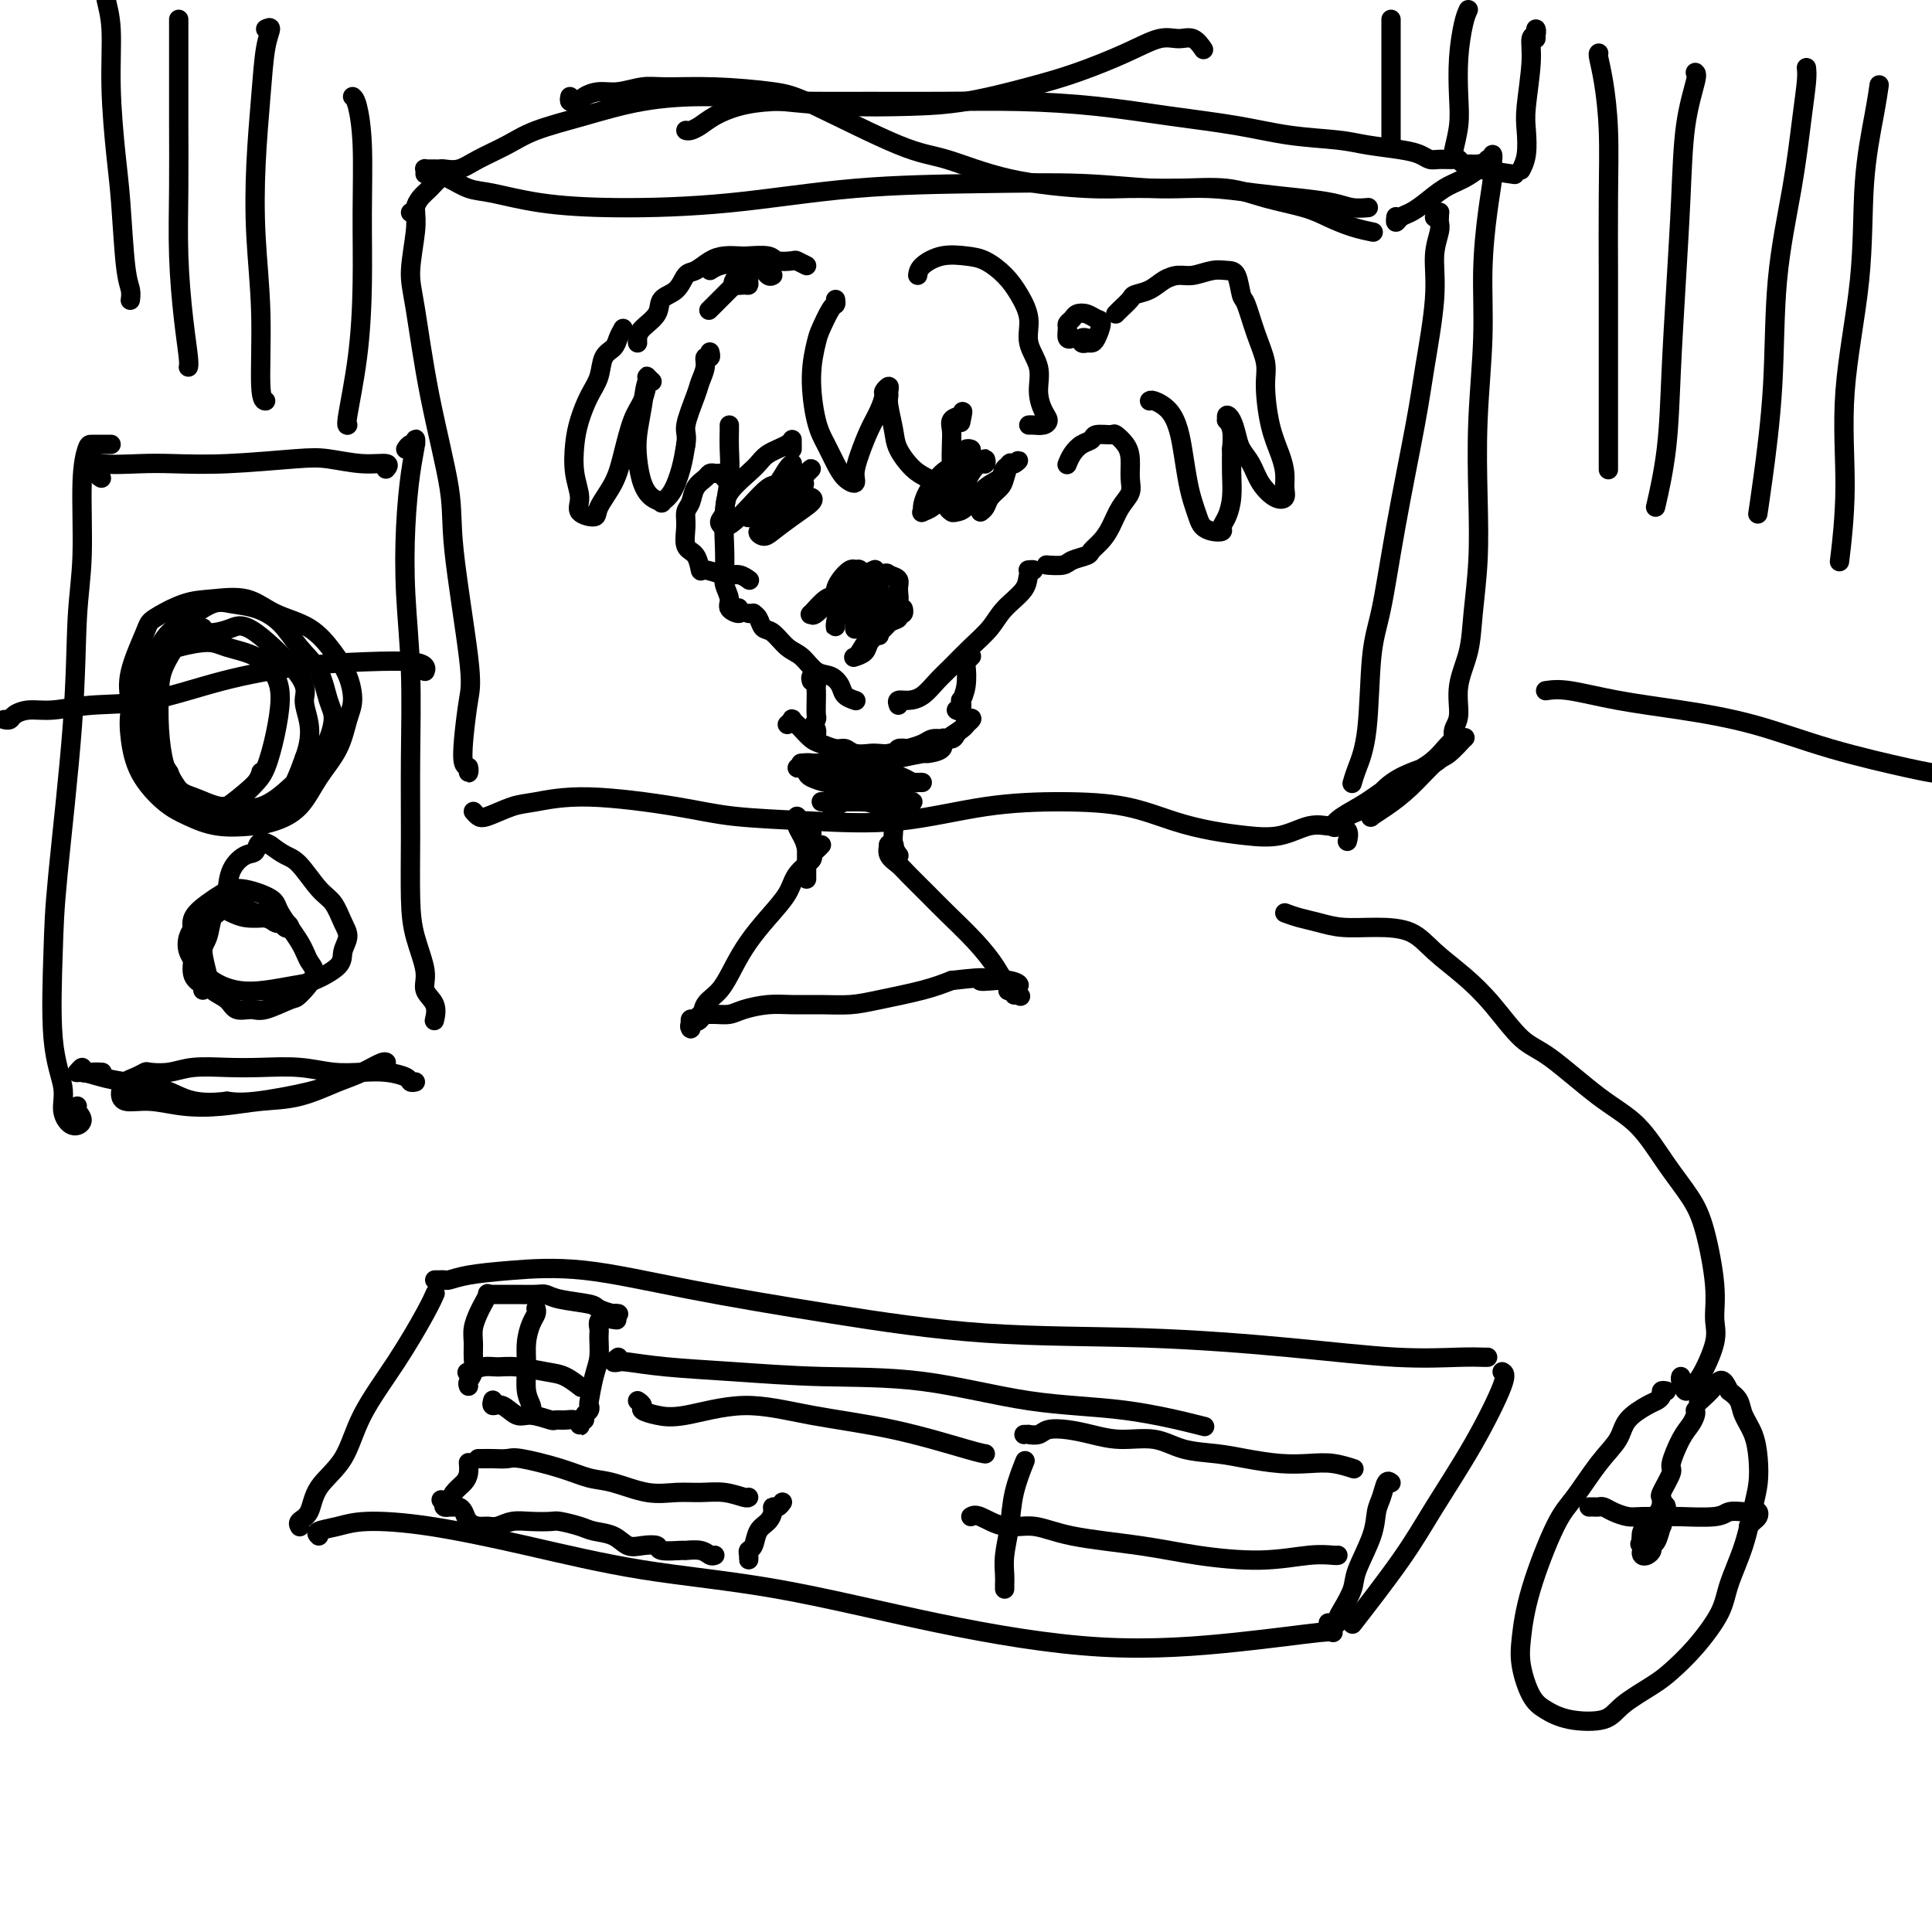
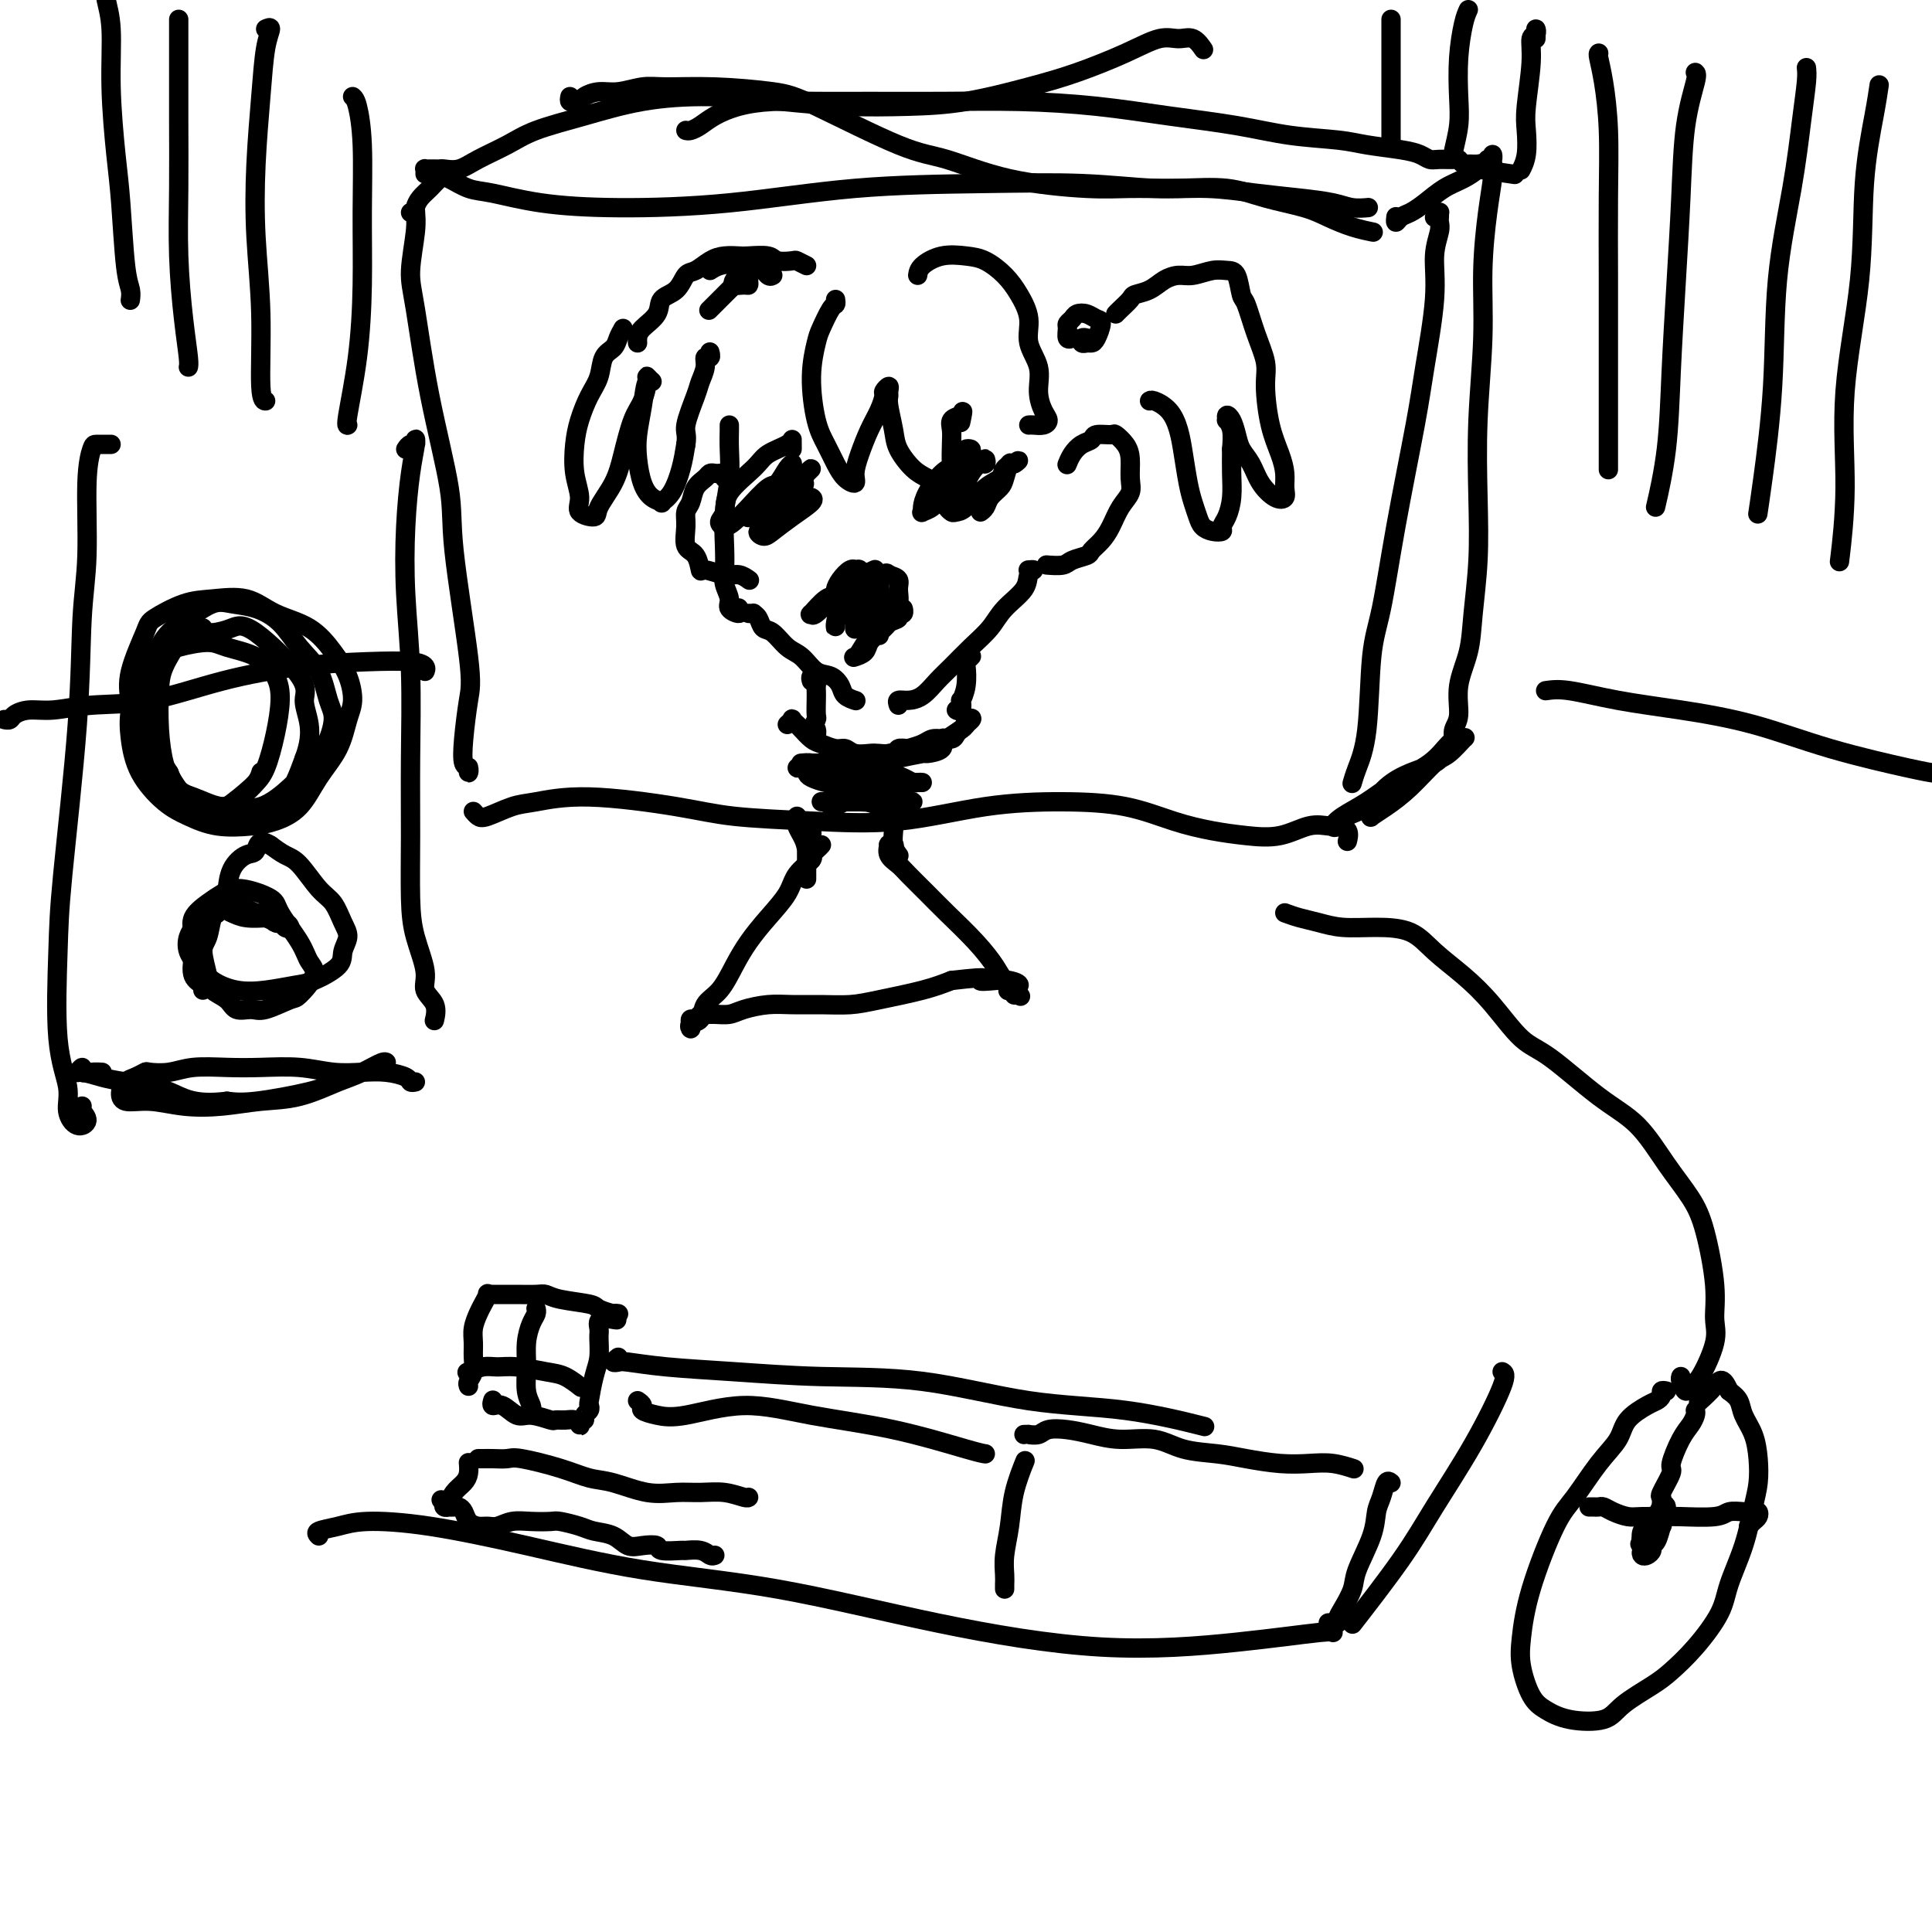
<svg xmlns="http://www.w3.org/2000/svg" viewBox="0 0 400 400" version="1.1">
  <g fill="none" stroke="#000000" stroke-width="4" stroke-linecap="round" stroke-linejoin="round">
    <path d="M97,159c0.008,-0.142 0.015,-0.285 0,0c-0.015,0.285 -0.054,0.996 0,1c0.054,0.004 0.199,-0.699 0,-1c-0.199,-0.301 -0.744,-0.199 -1,-1c-0.256,-0.801 -0.223,-2.503 0,-5c0.223,-2.497 0.636,-5.788 1,-8c0.364,-2.212 0.680,-3.343 0,-9c-0.680,-5.657 -2.355,-15.839 -3,-22c-0.645,-6.161 -0.260,-8.300 -1,-13c-0.740,-4.700 -2.605,-11.960 -4,-19c-1.395,-7.040 -2.321,-13.859 -3,-18c-0.679,-4.141 -1.110,-5.605 -1,-8c0.110,-2.395 0.760,-5.722 1,-8c0.240,-2.278 0.068,-3.508 0,-4c-0.068,-0.492 -0.034,-0.246 0,0" />
    <path d="M85,44c0.440,0.065 0.881,0.130 1,0c0.119,-0.130 -0.083,-0.453 0,-1c0.083,-0.547 0.451,-1.316 1,-2c0.549,-0.684 1.280,-1.281 2,-2c0.720,-0.719 1.431,-1.559 2,-2c0.569,-0.441 0.997,-0.482 2,0c1.003,0.482 2.583,1.487 4,2c1.417,0.513 2.672,0.533 5,1c2.328,0.467 5.729,1.379 10,2c4.271,0.621 9.413,0.950 16,1c6.587,0.050 14.621,-0.179 23,-1c8.379,-0.821 17.104,-2.235 26,-3c8.896,-0.765 17.961,-0.882 26,-1c8.039,-0.118 15.050,-0.239 21,0c5.950,0.239 10.839,0.837 15,1c4.161,0.163 7.592,-0.110 11,0c3.408,0.110 6.791,0.604 10,1c3.209,0.396 6.244,0.695 9,1c2.756,0.305 5.234,0.618 7,1c1.766,0.382 2.822,0.834 4,1c1.178,0.166 2.480,0.048 3,0c0.520,-0.048 0.260,-0.024 0,0" />
    <path d="M297,45c0.422,-0.429 0.845,-0.858 1,-1c0.155,-0.142 0.043,0.005 0,0c-0.043,-0.005 -0.016,-0.160 0,0c0.016,0.160 0.020,0.635 0,1c-0.020,0.365 -0.064,0.619 0,1c0.064,0.381 0.237,0.890 0,2c-0.237,1.110 -0.885,2.823 -1,5c-0.115,2.177 0.303,4.818 0,9c-0.303,4.182 -1.328,9.904 -2,14c-0.672,4.096 -0.991,6.565 -2,12c-1.009,5.435 -2.708,13.836 -4,21c-1.292,7.164 -2.178,13.090 -3,17c-0.822,3.910 -1.579,5.805 -2,10c-0.421,4.195 -0.505,10.692 -1,15c-0.495,4.308 -1.403,6.429 -2,8c-0.597,1.571 -0.885,2.592 -1,3c-0.115,0.408 -0.058,0.204 0,0" />
    <path d="M98,168c0.322,0.367 0.644,0.734 1,1c0.356,0.266 0.746,0.431 2,0c1.254,-0.431 3.373,-1.457 5,-2c1.627,-0.543 2.762,-0.601 5,-1c2.238,-0.399 5.580,-1.137 11,-1c5.420,0.137 12.917,1.151 18,2c5.083,0.849 7.750,1.534 12,2c4.250,0.466 10.082,0.715 16,1c5.918,0.285 11.921,0.608 18,0c6.079,-0.608 12.234,-2.146 18,-3c5.766,-0.854 11.141,-1.024 16,-1c4.859,0.024 9.200,0.243 13,1c3.800,0.757 7.058,2.052 10,3c2.942,0.948 5.569,1.550 8,2c2.431,0.450 4.667,0.747 7,1c2.333,0.253 4.762,0.462 7,0c2.238,-0.462 4.284,-1.595 6,-2c1.716,-0.405 3.101,-0.084 4,0c0.899,0.084 1.313,-0.070 2,0c0.687,0.070 1.646,0.365 2,1c0.354,0.635 0.101,1.610 0,2c-0.101,0.390 -0.051,0.195 0,0" />
    <path d="M170,175c-0.021,0.023 -0.041,0.046 0,0c0.041,-0.046 0.145,-0.162 0,0c-0.145,0.162 -0.537,0.601 -1,1c-0.463,0.399 -0.997,0.759 -1,1c-0.003,0.241 0.526,0.363 0,1c-0.526,0.637 -2.108,1.789 -3,3c-0.892,1.211 -1.095,2.481 -2,4c-0.905,1.519 -2.512,3.287 -4,5c-1.488,1.713 -2.856,3.370 -4,5c-1.144,1.630 -2.065,3.234 -3,5c-0.935,1.766 -1.883,3.693 -3,5c-1.117,1.307 -2.404,1.994 -3,3c-0.596,1.006 -0.500,2.332 -1,3c-0.500,0.668 -1.595,0.677 -2,1c-0.405,0.323 -0.119,0.958 0,1c0.119,0.042 0.073,-0.511 0,-1c-0.073,-0.489 -0.172,-0.916 0,-1c0.172,-0.084 0.616,0.174 1,0c0.384,-0.174 0.709,-0.782 1,-1c0.291,-0.218 0.548,-0.048 1,0c0.452,0.048 1.098,-0.026 2,0c0.902,0.026 2.059,0.150 3,0c0.941,-0.150 1.664,-0.576 3,-1c1.336,-0.424 3.283,-0.848 5,-1c1.717,-0.152 3.203,-0.033 5,0c1.797,0.033 3.904,-0.022 6,0c2.096,0.022 4.180,0.119 6,0c1.820,-0.119 3.375,-0.455 6,-1c2.625,-0.545 6.322,-1.299 9,-2c2.678,-0.701 4.339,-1.351 6,-2" />
    <path d="M197,203c9.259,-1.086 6.407,-0.301 6,0c-0.407,0.301 1.631,0.119 3,0c1.369,-0.119 2.068,-0.176 3,0c0.932,0.176 2.097,0.586 2,1c-0.097,0.414 -1.456,0.833 -2,1c-0.544,0.167 -0.272,0.084 0,0" />
    <path d="M185,175c0.117,-0.013 0.234,-0.025 0,0c-0.234,0.025 -0.819,0.088 -1,0c-0.181,-0.088 0.041,-0.327 0,0c-0.041,0.327 -0.344,1.218 0,2c0.344,0.782 1.337,1.453 2,2c0.663,0.547 0.997,0.968 2,2c1.003,1.032 2.676,2.673 4,4c1.324,1.327 2.299,2.339 4,4c1.701,1.661 4.126,3.972 6,6c1.874,2.028 3.195,3.773 4,5c0.805,1.227 1.092,1.937 2,3c0.908,1.063 2.436,2.481 3,3c0.564,0.519 0.165,0.139 0,0c-0.165,-0.139 -0.096,-0.037 0,0c0.096,0.037 0.218,0.010 0,0c-0.218,-0.010 -0.777,-0.003 -1,0c-0.223,0.003 -0.112,0.001 0,0" />
    <path d="M88,36c0.024,-0.423 0.048,-0.845 0,-1c-0.048,-0.155 -0.169,-0.042 0,0c0.169,0.042 0.628,0.013 1,0c0.372,-0.013 0.656,-0.009 1,0c0.344,0.009 0.748,0.022 1,0c0.252,-0.022 0.352,-0.078 1,0c0.648,0.078 1.845,0.289 3,0c1.155,-0.289 2.270,-1.079 4,-2c1.730,-0.921 4.076,-1.975 6,-3c1.924,-1.025 3.426,-2.023 6,-3c2.574,-0.977 6.219,-1.932 10,-3c3.781,-1.068 7.697,-2.247 12,-3c4.303,-0.753 8.994,-1.079 14,-1c5.006,0.079 10.328,0.562 15,1c4.672,0.438 8.696,0.831 13,1c4.304,0.169 8.890,0.114 13,0c4.110,-0.114 7.744,-0.287 12,-1c4.256,-0.713 9.135,-1.966 13,-3c3.865,-1.034 6.715,-1.848 10,-3c3.285,-1.152 7.003,-2.641 10,-4c2.997,-1.359 5.273,-2.588 7,-3c1.727,-0.412 2.906,-0.007 4,0c1.094,0.007 2.102,-0.383 3,0c0.898,0.383 1.685,1.538 2,2c0.315,0.462 0.157,0.231 0,0" />
-     <path d="M62,316c0.054,0.084 0.108,0.168 0,0c-0.108,-0.168 -0.377,-0.588 0,-1c0.377,-0.412 1.400,-0.815 2,-2c0.600,-1.185 0.776,-3.153 2,-5c1.224,-1.847 3.494,-3.574 5,-6c1.506,-2.426 2.246,-5.551 4,-9c1.754,-3.449 4.522,-7.224 7,-11c2.478,-3.776 4.667,-7.555 6,-10c1.333,-2.445 1.809,-3.556 2,-4c0.191,-0.444 0.095,-0.222 0,0" />
-     <path d="M90,265c0.321,0.006 0.641,0.013 1,0c0.359,-0.013 0.756,-0.045 1,0c0.244,0.045 0.335,0.167 1,0c0.665,-0.167 1.904,-0.622 4,-1c2.096,-0.378 5.050,-0.679 9,-1c3.950,-0.321 8.897,-0.662 15,0c6.103,0.662 13.363,2.326 22,4c8.637,1.674 18.650,3.356 29,5c10.350,1.644 21.037,3.250 32,4c10.963,0.750 22.202,0.646 33,1c10.798,0.354 21.156,1.167 30,2c8.844,0.833 16.174,1.687 22,2c5.826,0.313 10.149,0.084 13,0c2.851,-0.084 4.229,-0.023 5,0c0.771,0.023 0.935,0.006 1,0c0.065,-0.006 0.033,-0.003 0,0" />
    <path d="M66,318c-0.344,-0.342 -0.688,-0.683 0,-1c0.688,-0.317 2.406,-0.608 4,-1c1.594,-0.392 3.062,-0.884 6,-1c2.938,-0.116 7.344,0.144 13,1c5.656,0.856 12.560,2.308 20,4c7.440,1.692 15.415,3.625 24,5c8.585,1.375 17.778,2.193 28,4c10.222,1.807 21.471,4.603 33,7c11.529,2.397 23.338,4.394 34,5c10.662,0.606 20.177,-0.178 28,-1c7.823,-0.822 13.952,-1.683 17,-2c3.048,-0.317 3.014,-0.091 3,0c-0.014,0.091 -0.007,0.045 0,0" />
    <path d="M311,284c0.474,0.240 0.949,0.479 0,3c-0.949,2.521 -3.321,7.322 -6,12c-2.679,4.678 -5.667,9.233 -8,13c-2.333,3.767 -4.013,6.745 -7,11c-2.987,4.255 -7.282,9.787 -9,12c-1.718,2.213 -0.859,1.106 0,0" />
    <path d="M118,20c-0.086,0.428 -0.172,0.857 0,1c0.172,0.143 0.603,0.001 1,0c0.397,-0.001 0.759,0.140 1,0c0.241,-0.140 0.360,-0.559 1,-1c0.640,-0.441 1.802,-0.904 3,-1c1.198,-0.096 2.431,0.173 4,0c1.569,-0.173 3.475,-0.789 5,-1c1.525,-0.211 2.668,-0.018 5,0c2.332,0.018 5.854,-0.138 10,0c4.146,0.138 8.918,0.572 12,1c3.082,0.428 4.476,0.851 9,3c4.524,2.149 12.180,6.026 17,8c4.820,1.974 6.806,2.046 10,3c3.194,0.954 7.598,2.790 13,4c5.402,1.210 11.803,1.794 16,2c4.197,0.206 6.191,0.033 9,0c2.809,-0.033 6.434,0.074 10,0c3.566,-0.074 7.072,-0.329 10,0c2.928,0.329 5.279,1.241 8,2c2.721,0.759 5.811,1.366 8,2c2.189,0.634 3.476,1.294 5,2c1.524,0.706 3.284,1.457 5,2c1.716,0.543 3.388,0.877 4,1c0.612,0.123 0.165,0.033 0,0c-0.165,-0.033 -0.047,-0.009 0,0c0.047,0.009 0.024,0.005 0,0" />
    <path d="M142,27c0.258,0.067 0.516,0.133 1,0c0.484,-0.133 1.196,-0.466 2,-1c0.804,-0.534 1.702,-1.267 3,-2c1.298,-0.733 2.997,-1.464 5,-2c2.003,-0.536 4.310,-0.876 7,-1c2.690,-0.124 5.763,-0.031 9,0c3.237,0.031 6.638,0.000 11,0c4.362,-0.000 9.685,0.030 15,0c5.315,-0.030 10.622,-0.121 16,0c5.378,0.121 10.826,0.452 16,1c5.174,0.548 10.075,1.313 15,2c4.925,0.687 9.875,1.297 14,2c4.125,0.703 7.427,1.497 11,2c3.573,0.503 7.419,0.713 10,1c2.581,0.287 3.898,0.651 6,1c2.102,0.349 4.991,0.682 7,1c2.009,0.318 3.140,0.620 4,1c0.860,0.380 1.449,0.838 2,1c0.551,0.162 1.065,0.029 2,0c0.935,-0.029 2.292,0.045 3,0c0.708,-0.045 0.768,-0.208 1,0c0.232,0.208 0.636,0.788 1,1c0.364,0.212 0.690,0.056 1,0c0.310,-0.056 0.606,-0.011 1,0c0.394,0.011 0.887,-0.011 1,0c0.113,0.011 -0.155,0.054 0,0c0.155,-0.054 0.734,-0.207 1,0c0.266,0.207 0.219,0.773 0,1c-0.219,0.227 -0.609,0.113 -1,0" />
    <path d="M306,35c14.778,2.178 4.222,0.622 0,0c-4.222,-0.622 -2.111,-0.311 0,0" />
    <path d="M309,35c0.086,-0.427 0.173,-0.854 0,-1c-0.173,-0.146 -0.604,-0.010 -1,0c-0.396,0.010 -0.756,-0.107 -1,0c-0.244,0.107 -0.372,0.438 -1,1c-0.628,0.562 -1.754,1.354 -3,2c-1.246,0.646 -2.611,1.144 -4,2c-1.389,0.856 -2.803,2.068 -4,3c-1.197,0.932 -2.177,1.584 -3,2c-0.823,0.416 -1.489,0.596 -2,1c-0.511,0.404 -0.868,1.032 -1,1c-0.132,-0.032 -0.038,-0.723 0,-1c0.038,-0.277 0.019,-0.138 0,0" />
    <path d="M308,33c0.421,0.159 0.842,0.319 1,0c0.158,-0.319 0.052,-1.116 0,-1c-0.052,0.116 -0.052,1.145 0,2c0.052,0.855 0.154,1.537 0,3c-0.154,1.463 -0.563,3.709 -1,7c-0.437,3.291 -0.901,7.628 -1,12c-0.099,4.372 0.166,8.778 0,14c-0.166,5.222 -0.764,11.258 -1,17c-0.236,5.742 -0.109,11.188 0,16c0.109,4.812 0.202,8.990 0,13c-0.202,4.010 -0.699,7.850 -1,11c-0.301,3.150 -0.406,5.608 -1,8c-0.594,2.392 -1.676,4.718 -2,7c-0.324,2.282 0.109,4.519 0,6c-0.109,1.481 -0.760,2.206 -1,3c-0.240,0.794 -0.069,1.655 0,2c0.069,0.345 0.034,0.172 0,0" />
    <path d="M300,155c0.513,0.017 1.027,0.035 1,0c-0.027,-0.035 -0.594,-0.121 -1,0c-0.406,0.121 -0.653,0.449 -1,1c-0.347,0.551 -0.796,1.327 -2,2c-1.204,0.673 -3.162,1.245 -5,2c-1.838,0.755 -3.555,1.692 -5,3c-1.445,1.308 -2.618,2.986 -4,4c-1.382,1.014 -2.972,1.364 -4,2c-1.028,0.636 -1.492,1.560 -2,2c-0.508,0.440 -1.059,0.398 -1,0c0.059,-0.398 0.729,-1.150 2,-2c1.271,-0.850 3.142,-1.797 5,-3c1.858,-1.203 3.702,-2.661 6,-4c2.298,-1.339 5.049,-2.558 7,-4c1.951,-1.442 3.102,-3.108 4,-4c0.898,-0.892 1.543,-1.010 2,-1c0.457,0.010 0.724,0.147 1,0c0.276,-0.147 0.559,-0.580 0,0c-0.559,0.580 -1.961,2.173 -3,3c-1.039,0.827 -1.714,0.888 -3,2c-1.286,1.112 -3.182,3.276 -5,5c-1.818,1.724 -3.559,3.008 -5,4c-1.441,0.992 -2.582,1.691 -3,2c-0.418,0.309 -0.112,0.227 0,0c0.112,-0.227 0.030,-0.600 0,-1c-0.030,-0.400 -0.009,-0.829 0,-1c0.009,-0.171 0.004,-0.086 0,0" />
    <path d="M266,189c0.923,0.340 1.846,0.680 3,1c1.154,0.320 2.540,0.619 4,1c1.460,0.381 2.994,0.845 5,1c2.006,0.155 4.485,0.001 7,0c2.515,-0.001 5.067,0.150 7,1c1.933,0.850 3.246,2.400 5,4c1.754,1.600 3.947,3.249 6,5c2.053,1.751 3.965,3.602 6,6c2.035,2.398 4.192,5.343 6,7c1.808,1.657 3.268,2.028 6,4c2.732,1.972 6.738,5.547 10,8c3.262,2.453 5.782,3.785 8,6c2.218,2.215 4.135,5.313 6,8c1.865,2.687 3.679,4.963 5,7c1.321,2.037 2.148,3.835 3,7c0.852,3.165 1.728,7.698 2,11c0.272,3.302 -0.059,5.374 0,7c0.059,1.626 0.510,2.807 0,5c-0.510,2.193 -1.979,5.396 -3,7c-1.021,1.604 -1.594,1.607 -2,2c-0.406,0.393 -0.645,1.177 -1,1c-0.355,-0.177 -0.827,-1.316 -1,-2c-0.173,-0.684 -0.047,-0.915 0,-1c0.047,-0.085 0.013,-0.024 0,0c-0.013,0.024 -0.007,0.012 0,0" />
    <path d="M345,288c-0.445,-0.086 -0.889,-0.173 -1,0c-0.111,0.173 0.113,0.604 0,1c-0.113,0.396 -0.563,0.756 -1,1c-0.437,0.244 -0.861,0.372 -2,1c-1.139,0.628 -2.991,1.756 -4,3c-1.009,1.244 -1.173,2.604 -2,4c-0.827,1.396 -2.316,2.827 -4,5c-1.684,2.173 -3.563,5.090 -5,7c-1.437,1.910 -2.432,2.815 -4,6c-1.568,3.185 -3.708,8.649 -5,13c-1.292,4.351 -1.735,7.590 -2,10c-0.265,2.410 -0.352,3.993 0,6c0.352,2.007 1.144,4.439 2,6c0.856,1.561 1.776,2.251 3,3c1.224,0.749 2.752,1.556 5,2c2.248,0.444 5.215,0.527 7,0c1.785,-0.527 2.387,-1.662 4,-3c1.613,-1.338 4.237,-2.879 6,-4c1.763,-1.121 2.664,-1.822 4,-3c1.336,-1.178 3.107,-2.832 5,-5c1.893,-2.168 3.908,-4.851 5,-7c1.092,-2.149 1.260,-3.764 2,-6c0.740,-2.236 2.053,-5.094 3,-8c0.947,-2.906 1.529,-5.859 2,-8c0.471,-2.141 0.832,-3.469 1,-5c0.168,-1.531 0.145,-3.264 0,-5c-0.145,-1.736 -0.410,-3.476 -1,-5c-0.590,-1.524 -1.505,-2.833 -2,-4c-0.495,-1.167 -0.570,-2.190 -1,-3c-0.430,-0.810 -1.215,-1.405 -2,-2" />
    <path d="M358,288c-1.429,-3.345 -2.000,-2.208 -3,-1c-1.000,1.208 -2.429,2.488 -3,3c-0.571,0.512 -0.286,0.256 0,0" />
    <path d="M329,312c0.329,-0.006 0.658,-0.012 1,0c0.342,0.012 0.697,0.042 1,0c0.303,-0.042 0.554,-0.155 1,0c0.446,0.155 1.087,0.577 2,1c0.913,0.423 2.097,0.846 3,1c0.903,0.154 1.525,0.037 3,0c1.475,-0.037 3.802,0.004 5,0c1.198,-0.004 1.266,-0.053 3,0c1.734,0.053 5.134,0.210 7,0c1.866,-0.210 2.200,-0.785 3,-1c0.800,-0.215 2.068,-0.069 3,0c0.932,0.069 1.528,0.061 2,0c0.472,-0.061 0.820,-0.174 1,0c0.180,0.174 0.193,0.634 0,1c-0.193,0.366 -0.590,0.637 -1,1c-0.410,0.363 -0.831,0.818 -1,1c-0.169,0.182 -0.084,0.091 0,0" />
    <path d="M351,292c0.070,0.249 0.140,0.497 0,1c-0.140,0.503 -0.490,1.259 -1,2c-0.510,0.741 -1.180,1.466 -2,3c-0.820,1.534 -1.789,3.878 -2,5c-0.211,1.122 0.336,1.022 0,2c-0.336,0.978 -1.554,3.033 -2,4c-0.446,0.967 -0.120,0.847 0,1c0.120,0.153 0.032,0.580 0,1c-0.032,0.420 -0.009,0.834 0,1c0.009,0.166 0.005,0.083 0,0" />
    <path d="M343,317c-0.414,-0.120 -0.828,-0.239 -1,0c-0.172,0.239 -0.102,0.837 0,1c0.102,0.163 0.237,-0.111 0,0c-0.237,0.111 -0.845,0.605 -1,1c-0.155,0.395 0.145,0.692 0,1c-0.145,0.308 -0.733,0.629 -1,1c-0.267,0.371 -0.212,0.792 0,1c0.212,0.208 0.582,0.202 1,0c0.418,-0.202 0.883,-0.599 1,-1c0.117,-0.401 -0.115,-0.804 0,-1c0.115,-0.196 0.577,-0.183 1,-1c0.423,-0.817 0.808,-2.464 1,-3c0.192,-0.536 0.191,0.039 0,0c-0.191,-0.039 -0.572,-0.690 -1,-1c-0.428,-0.310 -0.903,-0.277 -1,0c-0.097,0.277 0.183,0.799 0,1c-0.183,0.201 -0.831,0.080 -1,0c-0.169,-0.080 0.139,-0.119 0,0c-0.139,0.119 -0.724,0.395 -1,1c-0.276,0.605 -0.241,1.538 0,2c0.241,0.462 0.689,0.452 1,0c0.311,-0.452 0.487,-1.344 1,-2c0.513,-0.656 1.365,-1.074 2,-2c0.635,-0.926 1.052,-2.361 1,-3c-0.052,-0.639 -0.575,-0.483 -1,0c-0.425,0.483 -0.753,1.295 -1,2c-0.247,0.705 -0.413,1.305 -1,2c-0.587,0.695 -1.596,1.484 -2,2c-0.404,0.516 -0.202,0.758 0,1" />
    <path d="M340,319c-0.833,1.167 -0.417,0.583 0,0" />
    <path d="M1,149c-0.100,-0.022 -0.199,-0.043 0,0c0.199,0.043 0.698,0.152 1,0c0.302,-0.152 0.408,-0.563 1,-1c0.592,-0.437 1.669,-0.900 3,-1c1.331,-0.100 2.916,0.163 5,0c2.084,-0.163 4.669,-0.751 8,-1c3.331,-0.249 7.410,-0.158 12,-1c4.590,-0.842 9.693,-2.615 15,-4c5.307,-1.385 10.820,-2.381 16,-3c5.180,-0.619 10.029,-0.859 14,-1c3.971,-0.141 7.064,-0.182 9,0c1.936,0.182 2.713,0.587 3,1c0.287,0.413 0.082,0.832 0,1c-0.082,0.168 -0.041,0.084 0,0" />
    <path d="M320,143c1.280,-0.181 2.559,-0.363 5,0c2.441,0.363 6.043,1.270 10,2c3.957,0.730 8.269,1.281 13,2c4.731,0.719 9.881,1.604 15,3c5.119,1.396 10.207,3.302 16,5c5.793,1.698 12.290,3.188 16,4c3.710,0.812 4.631,0.946 5,1c0.369,0.054 0.184,0.027 0,0" />
    <path d="M151,89c0.001,-0.415 0.001,-0.830 0,-1c-0.001,-0.170 -0.004,-0.095 0,0c0.004,0.095 0.015,0.212 0,1c-0.015,0.788 -0.056,2.248 0,4c0.056,1.752 0.210,3.795 0,6c-0.210,2.205 -0.784,4.572 -1,7c-0.216,2.428 -0.074,4.916 0,7c0.074,2.084 0.080,3.765 0,5c-0.080,1.235 -0.246,2.026 0,3c0.246,0.974 0.903,2.131 1,3c0.097,0.869 -0.366,1.449 0,2c0.366,0.551 1.560,1.071 2,1c0.440,-0.071 0.126,-0.735 0,-1c-0.126,-0.265 -0.063,-0.133 0,0" />
    <path d="M155,127c0.448,0.015 0.896,0.029 1,0c0.104,-0.029 -0.135,-0.103 0,0c0.135,0.103 0.644,0.382 1,1c0.356,0.618 0.559,1.574 1,2c0.441,0.426 1.119,0.323 2,1c0.881,0.677 1.966,2.135 3,3c1.034,0.865 2.016,1.138 3,2c0.984,0.862 1.970,2.312 3,3c1.030,0.688 2.104,0.615 3,1c0.896,0.385 1.613,1.227 2,2c0.387,0.773 0.444,1.475 1,2c0.556,0.525 1.611,0.872 2,1c0.389,0.128 0.111,0.037 0,0c-0.111,-0.037 -0.056,-0.018 0,0" />
    <path d="M186,146c-0.155,-0.433 -0.310,-0.867 0,-1c0.310,-0.133 1.086,0.033 2,0c0.914,-0.033 1.967,-0.266 3,-1c1.033,-0.734 2.046,-1.970 3,-3c0.954,-1.030 1.850,-1.854 3,-3c1.150,-1.146 2.556,-2.615 4,-4c1.444,-1.385 2.928,-2.686 4,-4c1.072,-1.314 1.734,-2.639 3,-4c1.266,-1.361 3.138,-2.757 4,-4c0.862,-1.243 0.714,-2.333 1,-3c0.286,-0.667 1.004,-0.911 1,-1c-0.004,-0.089 -0.732,-0.024 -1,0c-0.268,0.024 -0.077,0.007 0,0c0.077,-0.007 0.038,-0.003 0,0" />
    <path d="M173,62c0.058,0.417 0.116,0.834 0,1c-0.116,0.166 -0.407,0.081 -1,1c-0.593,0.919 -1.488,2.843 -2,4c-0.512,1.157 -0.643,1.548 -1,3c-0.357,1.452 -0.941,3.964 -1,7c-0.059,3.036 0.409,6.594 1,9c0.591,2.406 1.307,3.659 2,5c0.693,1.341 1.365,2.769 2,4c0.635,1.231 1.234,2.266 2,3c0.766,0.734 1.700,1.169 2,1c0.300,-0.169 -0.035,-0.942 0,-2c0.035,-1.058 0.439,-2.401 1,-4c0.561,-1.599 1.278,-3.452 2,-5c0.722,-1.548 1.447,-2.790 2,-4c0.553,-1.210 0.933,-2.388 1,-3c0.067,-0.612 -0.179,-0.658 0,-1c0.179,-0.342 0.783,-0.980 1,-1c0.217,-0.020 0.045,0.577 0,1c-0.045,0.423 0.035,0.673 0,1c-0.035,0.327 -0.186,0.731 0,2c0.186,1.269 0.711,3.403 1,5c0.289,1.597 0.344,2.656 1,4c0.656,1.344 1.913,2.973 3,4c1.087,1.027 2.004,1.454 3,2c0.996,0.546 2.071,1.212 3,1c0.929,-0.212 1.712,-1.303 2,-2c0.288,-0.697 0.083,-0.999 0,-2c-0.083,-1.001 -0.043,-2.701 0,-4c0.043,-1.299 0.088,-2.196 0,-3c-0.088,-0.804 -0.311,-1.515 0,-2c0.311,-0.485 1.155,-0.742 2,-1" />
    <path d="M199,86c0.622,-1.956 0.178,0.156 0,1c-0.178,0.844 -0.089,0.422 0,0" />
    <path d="M190,57c0.096,-0.622 0.192,-1.244 1,-2c0.808,-0.756 2.327,-1.645 4,-2c1.673,-0.355 3.500,-0.175 5,0c1.500,0.175 2.673,0.345 4,1c1.327,0.655 2.808,1.794 4,3c1.192,1.206 2.094,2.478 3,4c0.906,1.522 1.815,3.293 2,5c0.185,1.707 -0.352,3.350 0,5c0.352,1.650 1.595,3.307 2,5c0.405,1.693 -0.028,3.420 0,5c0.028,1.580 0.515,3.012 1,4c0.485,0.988 0.967,1.533 1,2c0.033,0.467 -0.383,0.857 -1,1c-0.617,0.143 -1.435,0.038 -2,0c-0.565,-0.038 -0.876,-0.011 -1,0c-0.124,0.011 -0.062,0.005 0,0" />
    <path d="M222,70c0.115,-0.054 0.230,-0.108 0,0c-0.230,0.108 -0.806,0.379 -1,0c-0.194,-0.379 -0.008,-1.409 0,-2c0.008,-0.591 -0.163,-0.743 0,-1c0.163,-0.257 0.661,-0.618 1,-1c0.339,-0.382 0.519,-0.786 1,-1c0.481,-0.214 1.264,-0.239 2,0c0.736,0.239 1.424,0.743 2,1c0.576,0.257 1.041,0.266 1,1c-0.041,0.734 -0.586,2.193 -1,3c-0.414,0.807 -0.696,0.962 -1,1c-0.304,0.038 -0.631,-0.042 -1,0c-0.369,0.042 -0.779,0.207 -1,0c-0.221,-0.207 -0.252,-0.787 0,-1c0.252,-0.213 0.786,-0.061 1,0c0.214,0.061 0.107,0.030 0,0" />
    <path d="M231,65c0.207,-0.222 0.414,-0.444 1,-1c0.586,-0.556 1.549,-1.445 2,-2c0.451,-0.555 0.388,-0.775 1,-1c0.612,-0.225 1.900,-0.456 3,-1c1.100,-0.544 2.013,-1.399 3,-2c0.987,-0.601 2.047,-0.946 3,-1c0.953,-0.054 1.800,0.182 3,0c1.200,-0.182 2.755,-0.782 4,-1c1.245,-0.218 2.181,-0.055 3,0c0.819,0.055 1.519,0.002 2,1c0.481,0.998 0.741,3.046 1,4c0.259,0.954 0.516,0.813 1,2c0.484,1.187 1.194,3.703 2,6c0.806,2.297 1.708,4.376 2,6c0.292,1.624 -0.027,2.795 0,5c0.027,2.205 0.401,5.445 1,8c0.599,2.555 1.424,4.424 2,6c0.576,1.576 0.905,2.859 1,4c0.095,1.141 -0.043,2.139 0,3c0.043,0.861 0.268,1.584 0,2c-0.268,0.416 -1.027,0.523 -2,0c-0.973,-0.523 -2.158,-1.677 -3,-3c-0.842,-1.323 -1.340,-2.814 -2,-4c-0.660,-1.186 -1.483,-2.065 -2,-3c-0.517,-0.935 -0.728,-1.926 -1,-3c-0.272,-1.074 -0.605,-2.231 -1,-3c-0.395,-0.769 -0.852,-1.151 -1,-1c-0.148,0.151 0.012,0.834 0,1c-0.012,0.166 -0.195,-0.186 0,0c0.195,0.186 0.770,0.910 1,2c0.230,1.090 0.115,2.545 0,4" />
    <path d="M255,93c-0.011,1.815 -0.040,3.351 0,5c0.040,1.649 0.149,3.409 0,5c-0.149,1.591 -0.554,3.012 -1,4c-0.446,0.988 -0.931,1.541 -1,2c-0.069,0.459 0.280,0.822 0,1c-0.280,0.178 -1.188,0.171 -2,0c-0.812,-0.171 -1.527,-0.505 -2,-1c-0.473,-0.495 -0.704,-1.149 -1,-2c-0.296,-0.851 -0.659,-1.898 -1,-3c-0.341,-1.102 -0.662,-2.261 -1,-4c-0.338,-1.739 -0.693,-4.060 -1,-6c-0.307,-1.940 -0.566,-3.501 -1,-5c-0.434,-1.499 -1.044,-2.938 -2,-4c-0.956,-1.062 -2.257,-1.747 -3,-2c-0.743,-0.253 -0.926,-0.072 -1,0c-0.074,0.072 -0.037,0.036 0,0" />
    <path d="M155,57c-0.219,-0.203 -0.439,-0.407 -1,0c-0.561,0.407 -1.464,1.423 -2,2c-0.536,0.577 -0.704,0.715 -1,1c-0.296,0.285 -0.718,0.715 -1,1c-0.282,0.285 -0.422,0.423 -1,1c-0.578,0.577 -1.594,1.593 -2,2c-0.406,0.407 -0.203,0.203 0,0" />
    <path d="M167,55c-0.815,-0.415 -1.629,-0.829 -2,-1c-0.371,-0.171 -0.297,-0.098 -1,0c-0.703,0.098 -2.183,0.222 -3,0c-0.817,-0.222 -0.970,-0.790 -2,-1c-1.030,-0.210 -2.937,-0.063 -4,0c-1.063,0.063 -1.282,0.042 -2,0c-0.718,-0.042 -1.934,-0.107 -3,0c-1.066,0.107 -1.981,0.384 -3,1c-1.019,0.616 -2.141,1.571 -3,2c-0.859,0.429 -1.456,0.331 -2,1c-0.544,0.669 -1.036,2.105 -2,3c-0.964,0.895 -2.402,1.249 -3,2c-0.598,0.751 -0.356,1.900 -1,3c-0.644,1.100 -2.173,2.150 -3,3c-0.827,0.850 -0.954,1.498 -1,2c-0.046,0.502 -0.013,0.858 0,1c0.013,0.142 0.007,0.071 0,0" />
    <path d="M129,68c-0.365,0.653 -0.731,1.307 -1,2c-0.269,0.693 -0.443,1.427 -1,2c-0.557,0.573 -1.498,0.987 -2,2c-0.502,1.013 -0.567,2.626 -1,4c-0.433,1.374 -1.236,2.510 -2,4c-0.764,1.490 -1.490,3.334 -2,5c-0.510,1.666 -0.805,3.155 -1,5c-0.195,1.845 -0.289,4.046 0,6c0.289,1.954 0.963,3.662 1,5c0.037,1.338 -0.562,2.308 0,3c0.562,0.692 2.286,1.108 3,1c0.714,-0.108 0.418,-0.741 1,-2c0.582,-1.259 2.041,-3.146 3,-5c0.959,-1.854 1.419,-3.675 2,-6c0.581,-2.325 1.285,-5.154 2,-7c0.715,-1.846 1.443,-2.709 2,-4c0.557,-1.291 0.945,-3.012 1,-4c0.055,-0.988 -0.224,-1.245 0,-1c0.224,0.245 0.949,0.990 1,1c0.051,0.010 -0.572,-0.717 -1,0c-0.428,0.717 -0.659,2.878 -1,5c-0.341,2.122 -0.791,4.204 -1,6c-0.209,1.796 -0.177,3.305 0,5c0.177,1.695 0.498,3.575 1,5c0.502,1.425 1.185,2.395 2,3c0.815,0.605 1.763,0.844 2,1c0.237,0.156 -0.235,0.227 0,0c0.235,-0.227 1.179,-0.753 2,-2c0.821,-1.247 1.520,-3.213 2,-5c0.480,-1.787 0.740,-3.393 1,-5" />
    <path d="M142,92c0.354,-2.127 -0.260,-2.444 0,-4c0.260,-1.556 1.394,-4.349 2,-6c0.606,-1.651 0.684,-2.159 1,-3c0.316,-0.841 0.869,-2.015 1,-3c0.131,-0.985 -0.161,-1.779 0,-2c0.161,-0.221 0.774,0.133 1,0c0.226,-0.133 0.065,-0.752 0,-1c-0.065,-0.248 -0.032,-0.124 0,0" />
    <path d="M147,56c0.558,-0.360 1.116,-0.721 2,-1c0.884,-0.279 2.094,-0.477 3,0c0.906,0.477 1.509,1.630 2,2c0.491,0.370 0.870,-0.044 1,0c0.130,0.044 0.010,0.544 0,1c-0.010,0.456 0.090,0.866 0,1c-0.090,0.134 -0.371,-0.009 -1,0c-0.629,0.009 -1.607,0.171 -2,0c-0.393,-0.171 -0.203,-0.673 0,-1c0.203,-0.327 0.418,-0.478 1,-1c0.582,-0.522 1.532,-1.414 2,-2c0.468,-0.586 0.455,-0.865 1,-1c0.545,-0.135 1.649,-0.127 2,0c0.351,0.127 -0.050,0.374 0,1c0.050,0.626 0.552,1.630 1,2c0.448,0.370 0.842,0.106 1,0c0.158,-0.106 0.079,-0.053 0,0" />
    <path d="M164,93c0.000,-0.458 0.001,-0.916 0,-1c-0.001,-0.084 -0.003,0.205 0,0c0.003,-0.205 0.011,-0.905 0,-1c-0.011,-0.095 -0.040,0.415 -1,1c-0.960,0.585 -2.850,1.245 -4,2c-1.150,0.755 -1.560,1.604 -3,3c-1.440,1.396 -3.911,3.339 -5,5c-1.089,1.661 -0.796,3.040 -1,4c-0.204,0.960 -0.907,1.500 -1,2c-0.093,0.500 0.422,0.960 1,1c0.578,0.040 1.219,-0.339 2,-1c0.781,-0.661 1.702,-1.602 3,-3c1.298,-1.398 2.975,-3.251 4,-4c1.025,-0.749 1.399,-0.395 2,-1c0.601,-0.605 1.427,-2.170 2,-3c0.573,-0.830 0.891,-0.925 1,-1c0.109,-0.075 0.010,-0.130 0,0c-0.010,0.130 0.070,0.444 0,1c-0.070,0.556 -0.292,1.354 -1,2c-0.708,0.646 -1.904,1.141 -3,2c-1.096,0.859 -2.092,2.083 -3,3c-0.908,0.917 -1.727,1.527 -2,2c-0.273,0.473 -0.001,0.811 0,1c0.001,0.189 -0.271,0.231 0,0c0.271,-0.231 1.084,-0.734 2,-1c0.916,-0.266 1.935,-0.296 3,-1c1.065,-0.704 2.177,-2.081 3,-3c0.823,-0.919 1.356,-1.379 2,-2c0.644,-0.621 1.399,-1.404 2,-2c0.601,-0.596 1.046,-1.007 1,-1c-0.046,0.007 -0.585,0.430 -1,1c-0.415,0.570 -0.708,1.285 -1,2" />
    <path d="M166,100c1.485,-0.385 -0.304,1.652 -2,3c-1.696,1.348 -3.301,2.006 -4,3c-0.699,0.994 -0.492,2.324 -1,3c-0.508,0.676 -1.733,0.696 -2,1c-0.267,0.304 0.422,0.890 1,1c0.578,0.110 1.044,-0.258 2,-1c0.956,-0.742 2.400,-1.859 4,-3c1.600,-1.141 3.354,-2.307 4,-3c0.646,-0.693 0.185,-0.912 0,-1c-0.185,-0.088 -0.092,-0.044 0,0" />
    <path d="M201,96c0.009,0.197 0.018,0.395 0,0c-0.018,-0.395 -0.063,-1.381 0,-2c0.063,-0.619 0.233,-0.869 0,-1c-0.233,-0.131 -0.868,-0.142 -1,0c-0.132,0.142 0.237,0.437 0,1c-0.237,0.563 -1.082,1.394 -2,2c-0.918,0.606 -1.908,0.986 -3,2c-1.092,1.014 -2.286,2.662 -3,4c-0.714,1.338 -0.946,2.367 -1,3c-0.054,0.633 0.072,0.871 0,1c-0.072,0.129 -0.343,0.149 0,0c0.343,-0.149 1.299,-0.468 2,-1c0.701,-0.532 1.148,-1.276 2,-2c0.852,-0.724 2.109,-1.428 3,-2c0.891,-0.572 1.416,-1.011 2,-2c0.584,-0.989 1.226,-2.529 2,-3c0.774,-0.471 1.680,0.127 2,0c0.320,-0.127 0.056,-0.978 0,-1c-0.056,-0.022 0.098,0.787 0,1c-0.098,0.213 -0.448,-0.168 -1,0c-0.552,0.168 -1.308,0.886 -2,2c-0.692,1.114 -1.321,2.624 -2,4c-0.679,1.376 -1.407,2.617 -2,3c-0.593,0.383 -1.050,-0.093 -1,0c0.050,0.093 0.609,0.755 1,1c0.391,0.245 0.615,0.073 1,0c0.385,-0.073 0.932,-0.047 2,-1c1.068,-0.953 2.657,-2.884 4,-4c1.343,-1.116 2.438,-1.416 3,-2c0.562,-0.584 0.589,-1.453 1,-2c0.411,-0.547 1.205,-0.774 2,-1" />
    <path d="M210,96c1.594,-1.350 0.578,-0.227 0,0c-0.578,0.227 -0.718,-0.444 -1,0c-0.282,0.444 -0.706,2.004 -1,3c-0.294,0.996 -0.457,1.430 -1,2c-0.543,0.570 -1.465,1.276 -2,2c-0.535,0.724 -0.682,1.464 -1,2c-0.318,0.536 -0.805,0.867 -1,1c-0.195,0.133 -0.097,0.066 0,0" />
    <path d="M177,122c-0.099,-0.332 -0.198,-0.663 0,-1c0.198,-0.337 0.695,-0.679 1,-1c0.305,-0.321 0.420,-0.621 1,-1c0.580,-0.379 1.627,-0.838 2,-1c0.373,-0.162 0.072,-0.027 0,0c-0.072,0.027 0.083,-0.053 0,0c-0.083,0.053 -0.406,0.239 -1,1c-0.594,0.761 -1.460,2.098 -2,3c-0.540,0.902 -0.756,1.370 -1,2c-0.244,0.630 -0.518,1.424 -1,2c-0.482,0.576 -1.173,0.934 -1,1c0.173,0.066 1.209,-0.162 2,-1c0.791,-0.838 1.337,-2.287 2,-3c0.663,-0.713 1.444,-0.690 2,-1c0.556,-0.310 0.888,-0.953 1,-1c0.112,-0.047 0.003,0.502 0,1c-0.003,0.498 0.101,0.944 0,1c-0.101,0.056 -0.405,-0.279 -1,0c-0.595,0.279 -1.481,1.171 -2,2c-0.519,0.829 -0.673,1.593 -1,2c-0.327,0.407 -0.828,0.456 -1,1c-0.172,0.544 -0.015,1.582 0,2c0.015,0.418 -0.112,0.214 0,0c0.112,-0.214 0.463,-0.439 1,-1c0.537,-0.561 1.260,-1.459 2,-2c0.740,-0.541 1.497,-0.726 2,-1c0.503,-0.274 0.751,-0.637 1,-1" />
    <path d="M183,125c1.097,-0.673 0.841,-0.855 1,-1c0.159,-0.145 0.734,-0.253 1,0c0.266,0.253 0.223,0.868 0,1c-0.223,0.132 -0.627,-0.217 -1,0c-0.373,0.217 -0.716,1.000 -1,2c-0.284,1.000 -0.509,2.216 -1,3c-0.491,0.784 -1.249,1.136 -2,2c-0.751,0.864 -1.495,2.240 -2,3c-0.505,0.760 -0.770,0.905 -1,1c-0.230,0.095 -0.424,0.139 0,0c0.424,-0.139 1.465,-0.462 2,-1c0.535,-0.538 0.564,-1.292 1,-2c0.436,-0.708 1.279,-1.372 2,-2c0.721,-0.628 1.319,-1.222 2,-2c0.681,-0.778 1.446,-1.740 2,-2c0.554,-0.260 0.896,0.182 1,0c0.104,-0.182 -0.030,-0.990 0,-1c0.030,-0.010 0.225,0.776 0,1c-0.225,0.224 -0.869,-0.113 -1,0c-0.131,0.113 0.252,0.676 0,1c-0.252,0.324 -1.139,0.408 -2,1c-0.861,0.592 -1.696,1.692 -2,2c-0.304,0.308 -0.076,-0.175 0,0c0.076,0.175 -0.000,1.009 0,1c0.000,-0.009 0.077,-0.859 0,-1c-0.077,-0.141 -0.306,0.429 0,0c0.306,-0.429 1.148,-1.855 2,-3c0.852,-1.145 1.713,-2.008 2,-3c0.287,-0.992 0.000,-2.113 0,-3c-0.000,-0.887 0.286,-1.539 0,-2c-0.286,-0.461 -1.143,-0.730 -2,-1" />
    <path d="M184,119c-0.601,-0.858 -1.103,-0.003 -2,1c-0.897,1.003 -2.188,2.154 -3,3c-0.812,0.846 -1.146,1.387 -2,2c-0.854,0.613 -2.227,1.298 -3,2c-0.773,0.702 -0.947,1.422 -1,2c-0.053,0.578 0.013,1.016 0,1c-0.013,-0.016 -0.105,-0.484 0,-1c0.105,-0.516 0.407,-1.080 1,-2c0.593,-0.920 1.479,-2.195 2,-3c0.521,-0.805 0.679,-1.139 1,-2c0.321,-0.861 0.805,-2.248 1,-3c0.195,-0.752 0.100,-0.870 0,-1c-0.100,-0.130 -0.206,-0.272 -1,0c-0.794,0.272 -2.276,0.958 -3,2c-0.724,1.042 -0.692,2.441 -1,3c-0.308,0.559 -0.958,0.279 -2,1c-1.042,0.721 -2.477,2.445 -3,3c-0.523,0.555 -0.134,-0.058 0,0c0.134,0.058 0.012,0.786 1,0c0.988,-0.786 3.086,-3.088 4,-4c0.914,-0.912 0.645,-0.435 1,-1c0.355,-0.565 1.335,-2.173 2,-3c0.665,-0.827 1.016,-0.874 1,-1c-0.016,-0.126 -0.399,-0.330 -1,0c-0.601,0.330 -1.422,1.195 -2,2c-0.578,0.805 -0.915,1.550 -1,2c-0.085,0.450 0.080,0.605 0,1c-0.080,0.395 -0.406,1.029 0,1c0.406,-0.029 1.545,-0.723 2,-1c0.455,-0.277 0.228,-0.139 0,0" />
    <path d="M221,96c-0.068,0.172 -0.137,0.343 0,0c0.137,-0.343 0.478,-1.202 1,-2c0.522,-0.798 1.224,-1.536 2,-2c0.776,-0.464 1.626,-0.655 2,-1c0.374,-0.345 0.272,-0.845 1,-1c0.728,-0.155 2.286,0.034 3,0c0.714,-0.034 0.585,-0.291 1,0c0.415,0.291 1.373,1.130 2,2c0.627,0.870 0.922,1.773 1,3c0.078,1.227 -0.062,2.779 0,4c0.062,1.221 0.325,2.109 0,3c-0.325,0.891 -1.237,1.783 -2,3c-0.763,1.217 -1.377,2.760 -2,4c-0.623,1.240 -1.253,2.178 -2,3c-0.747,0.822 -1.609,1.527 -2,2c-0.391,0.473 -0.312,0.715 -1,1c-0.688,0.285 -2.143,0.612 -3,1c-0.857,0.388 -1.115,0.835 -2,1c-0.885,0.165 -2.396,0.047 -3,0c-0.604,-0.047 -0.302,-0.024 0,0" />
    <path d="M150,99c0.090,-0.421 0.180,-0.842 0,-1c-0.180,-0.158 -0.629,-0.051 -1,0c-0.371,0.051 -0.662,0.048 -1,0c-0.338,-0.048 -0.721,-0.141 -1,0c-0.279,0.141 -0.452,0.515 -1,1c-0.548,0.485 -1.469,1.082 -2,2c-0.531,0.918 -0.672,2.155 -1,3c-0.328,0.845 -0.845,1.296 -1,2c-0.155,0.704 0.050,1.662 0,3c-0.050,1.338 -0.355,3.056 0,4c0.355,0.944 1.369,1.113 2,2c0.631,0.887 0.881,2.490 1,3c0.119,0.510 0.109,-0.073 1,0c0.891,0.073 2.682,0.803 4,1c1.318,0.197 2.163,-0.139 3,0c0.837,0.139 1.668,0.754 2,1c0.332,0.246 0.166,0.123 0,0" />
    <path d="M168,141c-0.113,-0.367 -0.226,-0.735 0,-1c0.226,-0.265 0.792,-0.428 1,0c0.208,0.428 0.057,1.448 0,2c-0.057,0.552 -0.019,0.638 0,1c0.019,0.362 0.018,1.001 0,2c-0.018,0.999 -0.054,2.360 0,3c0.054,0.640 0.196,0.560 0,1c-0.196,0.440 -0.732,1.400 -1,2c-0.268,0.600 -0.268,0.841 0,1c0.268,0.159 0.803,0.235 1,0c0.197,-0.235 0.056,-0.781 0,-1c-0.056,-0.219 -0.028,-0.109 0,0" />
    <path d="M201,136c0.111,-0.109 0.222,-0.217 0,0c-0.222,0.217 -0.778,0.760 -1,1c-0.222,0.240 -0.111,0.177 0,1c0.111,0.823 0.222,2.532 0,4c-0.222,1.468 -0.778,2.694 -1,3c-0.222,0.306 -0.111,-0.310 0,0c0.111,0.310 0.222,1.545 0,2c-0.222,0.455 -0.778,0.130 -1,0c-0.222,-0.130 -0.111,-0.065 0,0" />
    <path d="M163,150c0.448,-0.396 0.897,-0.793 1,-1c0.103,-0.207 -0.139,-0.225 0,0c0.139,0.225 0.660,0.691 1,1c0.340,0.309 0.500,0.460 1,1c0.500,0.540 1.340,1.469 2,2c0.660,0.531 1.139,0.664 2,1c0.861,0.336 2.102,0.874 3,1c0.898,0.126 1.453,-0.161 2,0c0.547,0.161 1.087,0.772 2,1c0.913,0.228 2.198,0.075 3,0c0.802,-0.075 1.122,-0.073 2,0c0.878,0.073 2.316,0.217 3,0c0.684,-0.217 0.616,-0.794 1,-1c0.384,-0.206 1.220,-0.040 2,0c0.780,0.040 1.503,-0.046 2,0c0.497,0.046 0.767,0.223 1,0c0.233,-0.223 0.430,-0.847 1,-1c0.570,-0.153 1.514,0.166 2,0c0.486,-0.166 0.512,-0.818 1,-1c0.488,-0.182 1.436,0.105 2,0c0.564,-0.105 0.744,-0.603 1,-1c0.256,-0.397 0.588,-0.695 1,-1c0.412,-0.305 0.904,-0.618 1,-1c0.096,-0.382 -0.205,-0.834 0,-1c0.205,-0.166 0.916,-0.048 1,0c0.084,0.048 -0.458,0.024 -1,0" />
    <path d="M200,149c2.334,-0.887 0.670,0.397 0,1c-0.670,0.603 -0.345,0.526 -1,1c-0.655,0.474 -2.291,1.499 -3,2c-0.709,0.501 -0.493,0.478 -2,1c-1.507,0.522 -4.739,1.590 -6,2c-1.261,0.410 -0.552,0.162 -1,0c-0.448,-0.162 -2.052,-0.239 -3,0c-0.948,0.239 -1.238,0.795 -2,1c-0.762,0.205 -1.995,0.059 -3,0c-1.005,-0.059 -1.782,-0.030 -2,0c-0.218,0.030 0.122,0.062 0,0c-0.122,-0.062 -0.707,-0.217 -1,0c-0.293,0.217 -0.294,0.805 0,1c0.294,0.195 0.883,-0.003 1,0c0.117,0.003 -0.237,0.208 0,0c0.237,-0.208 1.064,-0.829 2,-1c0.936,-0.171 1.980,0.108 3,0c1.020,-0.108 2.017,-0.603 3,-1c0.983,-0.397 1.953,-0.694 3,-1c1.047,-0.306 2.171,-0.620 3,-1c0.829,-0.380 1.364,-0.828 2,-1c0.636,-0.172 1.375,-0.070 2,0c0.625,0.070 1.138,0.109 1,0c-0.138,-0.109 -0.926,-0.366 -1,0c-0.074,0.366 0.568,1.356 0,2c-0.568,0.644 -2.345,0.943 -3,1c-0.655,0.057 -0.187,-0.126 -1,0c-0.813,0.126 -2.906,0.563 -5,1" />
    <path d="M186,157c-1.943,0.845 -2.301,0.959 -3,1c-0.699,0.041 -1.740,0.011 -3,0c-1.260,-0.011 -2.740,-0.003 -4,0c-1.260,0.003 -2.302,0.001 -3,0c-0.698,-0.001 -1.052,-0.000 -2,0c-0.948,0.000 -2.488,0.000 -3,0c-0.512,-0.000 0.005,0.000 0,0c-0.005,-0.000 -0.530,-0.001 -1,0c-0.470,0.001 -0.884,0.003 -1,0c-0.116,-0.003 0.066,-0.011 0,0c-0.066,0.011 -0.382,0.040 0,0c0.382,-0.040 1.461,-0.150 2,0c0.539,0.150 0.538,0.561 1,1c0.462,0.439 1.386,0.906 2,1c0.614,0.094 0.918,-0.185 2,0c1.082,0.185 2.944,0.834 4,1c1.056,0.166 1.308,-0.152 2,0c0.692,0.152 1.824,0.773 3,1c1.176,0.227 2.397,0.061 3,0c0.603,-0.061 0.589,-0.017 1,0c0.411,0.017 1.246,0.005 2,0c0.754,-0.005 1.427,-0.004 2,0c0.573,0.004 1.048,0.011 1,0c-0.048,-0.011 -0.618,-0.042 -1,0c-0.382,0.042 -0.577,0.156 -1,0c-0.423,-0.156 -1.076,-0.580 -2,-1c-0.924,-0.420 -2.121,-0.834 -3,-1c-0.879,-0.166 -1.439,-0.083 -2,0" />
    <path d="M182,160c-2.324,-0.311 -3.634,-0.087 -5,0c-1.366,0.087 -2.787,0.038 -4,0c-1.213,-0.038 -2.217,-0.063 -3,0c-0.783,0.063 -1.345,0.216 -2,0c-0.655,-0.216 -1.404,-0.801 -2,-1c-0.596,-0.199 -1.039,-0.011 -1,0c0.039,0.011 0.561,-0.155 1,0c0.439,0.155 0.796,0.632 1,1c0.204,0.368 0.255,0.627 1,1c0.745,0.373 2.185,0.860 3,1c0.815,0.140 1.005,-0.068 2,0c0.995,0.068 2.795,0.411 4,1c1.205,0.589 1.816,1.426 3,2c1.184,0.574 2.943,0.887 4,1c1.057,0.113 1.413,0.027 2,0c0.587,-0.027 1.407,0.007 2,0c0.593,-0.007 0.961,-0.054 1,0c0.039,0.054 -0.249,0.210 -1,0c-0.751,-0.210 -1.965,-0.784 -3,-1c-1.035,-0.216 -1.891,-0.072 -3,0c-1.109,0.072 -2.470,0.072 -4,0c-1.530,-0.072 -3.230,-0.215 -4,0c-0.770,0.215 -0.609,0.790 -1,1c-0.391,0.210 -1.333,0.056 -2,0c-0.667,-0.056 -1.060,-0.015 -1,0c0.060,0.015 0.571,0.004 1,0c0.429,-0.004 0.775,-0.001 1,0c0.225,0.001 0.330,0.000 1,0c0.670,-0.000 1.906,-0.000 3,0c1.094,0.000 2.047,0.000 3,0" />
    <path d="M179,166c1.877,0.231 2.569,0.808 3,1c0.431,0.192 0.600,-0.001 1,0c0.400,0.001 1.030,0.195 1,0c-0.030,-0.195 -0.718,-0.781 -1,-1c-0.282,-0.219 -0.156,-0.072 -1,0c-0.844,0.072 -2.658,0.068 -4,0c-1.342,-0.068 -2.213,-0.201 -3,0c-0.787,0.201 -1.491,0.734 -2,1c-0.509,0.266 -0.824,0.264 -1,0c-0.176,-0.264 -0.213,-0.789 0,-1c0.213,-0.211 0.675,-0.109 1,0c0.325,0.109 0.511,0.225 1,0c0.489,-0.225 1.280,-0.789 2,-1c0.720,-0.211 1.370,-0.067 2,0c0.630,0.067 1.241,0.057 2,0c0.759,-0.057 1.667,-0.159 2,0c0.333,0.159 0.090,0.581 0,1c-0.090,0.419 -0.026,0.834 0,1c0.026,0.166 0.013,0.083 0,0" />
    <path d="M22,-1c-0.009,-0.392 -0.017,-0.783 0,-1c0.017,-0.217 0.060,-0.258 0,0c-0.060,0.258 -0.223,0.816 0,2c0.223,1.184 0.833,2.995 1,6c0.167,3.005 -0.109,7.203 0,12c0.109,4.797 0.604,10.193 1,14c0.396,3.807 0.695,6.026 1,10c0.305,3.974 0.618,9.704 1,13c0.382,3.296 0.834,4.156 1,5c0.166,0.844 0.048,1.670 0,2c-0.048,0.330 -0.024,0.165 0,0" />
    <path d="M37,4c-0.000,0.311 -0.000,0.621 0,1c0.000,0.379 0.000,0.825 0,1c-0.000,0.175 -0.001,0.077 0,1c0.001,0.923 0.003,2.866 0,6c-0.003,3.134 -0.011,7.459 0,12c0.011,4.541 0.041,9.297 0,14c-0.041,4.703 -0.155,9.351 0,14c0.155,4.649 0.578,9.298 1,13c0.422,3.702 0.845,6.458 1,8c0.155,1.542 0.044,1.869 0,2c-0.044,0.131 -0.022,0.065 0,0" />
    <path d="M55,6c0.513,-0.238 1.026,-0.476 1,0c-0.026,0.476 -0.591,1.665 -1,4c-0.409,2.335 -0.660,5.817 -1,10c-0.340,4.183 -0.767,9.068 -1,14c-0.233,4.932 -0.272,9.910 0,15c0.272,5.090 0.857,10.292 1,16c0.143,5.708 -0.154,11.921 0,15c0.154,3.079 0.758,3.022 1,3c0.242,-0.022 0.121,-0.011 0,0" />
    <path d="M73,20c0.308,0.268 0.617,0.536 1,2c0.383,1.464 0.841,4.123 1,8c0.159,3.877 0.018,8.972 0,14c-0.018,5.028 0.086,9.988 0,15c-0.086,5.012 -0.363,10.075 -1,15c-0.637,4.925 -1.633,9.710 -2,12c-0.367,2.290 -0.105,2.083 0,2c0.105,-0.083 0.052,-0.041 0,0" />
    <path d="M331,11c-0.083,0.077 -0.166,0.153 0,1c0.166,0.847 0.580,2.463 1,5c0.420,2.537 0.845,5.995 1,10c0.155,4.005 0.042,8.558 0,14c-0.042,5.442 -0.011,11.773 0,16c0.011,4.227 0.003,6.349 0,13c-0.003,6.651 -0.001,17.829 0,23c0.001,5.171 0.000,4.335 0,4c-0.000,-0.335 -0.000,-0.167 0,0" />
    <path d="M351,15c0.202,0.166 0.405,0.333 0,2c-0.405,1.667 -1.417,4.835 -2,9c-0.583,4.165 -0.738,9.328 -1,15c-0.262,5.672 -0.631,11.854 -1,18c-0.369,6.146 -0.738,12.256 -1,18c-0.262,5.744 -0.417,11.123 -1,16c-0.583,4.877 -1.595,9.250 -2,11c-0.405,1.750 -0.202,0.875 0,0" />
    <path d="M374,14c0.076,0.670 0.152,1.340 0,3c-0.152,1.660 -0.530,4.308 -1,8c-0.470,3.692 -1.030,8.426 -2,14c-0.970,5.574 -2.351,11.988 -3,19c-0.649,7.012 -0.566,14.622 -1,22c-0.434,7.378 -1.386,14.525 -2,19c-0.614,4.475 -0.890,6.279 -1,7c-0.110,0.721 -0.055,0.361 0,0" />
    <path d="M389,18c0.054,-0.377 0.108,-0.753 0,0c-0.108,0.753 -0.378,2.637 -1,6c-0.622,3.363 -1.596,8.206 -2,14c-0.404,5.794 -0.238,12.539 -1,20c-0.762,7.461 -2.452,15.639 -3,23c-0.548,7.361 0.045,13.905 0,20c-0.045,6.095 -0.727,11.741 -1,14c-0.273,2.259 -0.136,1.129 0,0" />
    <path d="M318,8c0.009,-0.281 0.017,-0.562 0,-1c-0.017,-0.438 -0.061,-1.033 0,-1c0.061,0.033 0.226,0.696 0,1c-0.226,0.304 -0.844,0.251 -1,1c-0.156,0.749 0.151,2.299 0,5c-0.151,2.701 -0.759,6.552 -1,9c-0.241,2.448 -0.116,3.491 0,5c0.116,1.509 0.224,3.483 0,5c-0.224,1.517 -0.778,2.576 -1,3c-0.222,0.424 -0.111,0.212 0,0" />
    <path d="M304,2c-0.312,0.679 -0.623,1.359 -1,3c-0.377,1.641 -0.819,4.244 -1,7c-0.181,2.756 -0.101,5.667 0,8c0.101,2.333 0.223,4.089 0,6c-0.223,1.911 -0.791,3.976 -1,5c-0.209,1.024 -0.060,1.007 0,1c0.060,-0.007 0.030,-0.003 0,0" />
    <path d="M288,4c0.000,1.812 0.000,3.624 0,6c0.000,2.376 0.000,5.316 0,8c0.000,2.684 0.000,5.111 0,7c0.000,1.889 0.000,3.239 0,4c0.000,0.761 0.000,0.932 0,1c0.000,0.068 0.000,0.034 0,0" />
    <path d="M102,302c-0.345,-0.000 -0.690,-0.000 -1,0c-0.310,0.000 -0.584,0.000 -1,0c-0.416,-0.000 -0.972,-0.002 -1,0c-0.028,0.002 0.473,0.006 1,0c0.527,-0.006 1.081,-0.023 2,0c0.919,0.023 2.203,0.085 3,0c0.797,-0.085 1.107,-0.316 3,0c1.893,0.316 5.370,1.181 8,2c2.630,0.819 4.415,1.593 6,2c1.585,0.407 2.972,0.448 5,1c2.028,0.552 4.697,1.616 7,2c2.303,0.384 4.239,0.089 6,0c1.761,-0.089 3.348,0.029 5,0c1.652,-0.029 3.371,-0.204 5,0c1.629,0.204 3.169,0.786 4,1c0.831,0.214 0.952,0.061 1,0c0.048,-0.061 0.024,-0.031 0,0" />
-     <path d="M162,311c-0.305,0.439 -0.610,0.879 -1,1c-0.390,0.121 -0.864,-0.076 -1,0c-0.136,0.076 0.065,0.426 0,1c-0.065,0.574 -0.396,1.372 -1,2c-0.604,0.628 -1.482,1.087 -2,2c-0.518,0.913 -0.675,2.279 -1,3c-0.325,0.721 -0.819,0.795 -1,1c-0.181,0.205 -0.048,0.539 0,1c0.048,0.461 0.013,1.047 0,1c-0.013,-0.047 -0.004,-0.728 0,-1c0.004,-0.272 0.002,-0.136 0,0" />
    <path d="M148,322c-0.288,0.114 -0.575,0.228 -1,0c-0.425,-0.228 -0.987,-0.797 -2,-1c-1.013,-0.203 -2.476,-0.041 -3,0c-0.524,0.041 -0.107,-0.040 -1,0c-0.893,0.040 -3.095,0.200 -4,0c-0.905,-0.200 -0.515,-0.761 -1,-1c-0.485,-0.239 -1.847,-0.158 -3,0c-1.153,0.158 -2.099,0.392 -3,0c-0.901,-0.392 -1.759,-1.412 -3,-2c-1.241,-0.588 -2.866,-0.746 -4,-1c-1.134,-0.254 -1.777,-0.605 -3,-1c-1.223,-0.395 -3.027,-0.834 -4,-1c-0.973,-0.166 -1.114,-0.059 -2,0c-0.886,0.059 -2.516,0.069 -4,0c-1.484,-0.069 -2.821,-0.217 -4,0c-1.179,0.217 -2.200,0.798 -3,1c-0.800,0.202 -1.380,0.026 -2,0c-0.620,-0.026 -1.279,0.098 -2,0c-0.721,-0.098 -1.503,-0.419 -2,-1c-0.497,-0.581 -0.708,-1.424 -1,-2c-0.292,-0.576 -0.666,-0.887 -1,-1c-0.334,-0.113 -0.629,-0.030 -1,0c-0.371,0.030 -0.818,0.005 -1,0c-0.182,-0.005 -0.100,0.009 0,0c0.100,-0.009 0.219,-0.041 0,0c-0.219,0.041 -0.777,0.155 -1,0c-0.223,-0.155 -0.112,-0.577 0,-1" />
    <path d="M92,311c-1.167,-0.833 -0.583,-0.417 0,0" />
    <path d="M93,311c-0.061,0.178 -0.121,0.356 0,0c0.121,-0.356 0.425,-1.244 1,-2c0.575,-0.756 1.422,-1.378 2,-2c0.578,-0.622 0.886,-1.244 1,-2c0.114,-0.756 0.032,-1.644 0,-2c-0.032,-0.356 -0.016,-0.178 0,0" />
    <path d="M97,287c-0.114,-0.268 -0.227,-0.536 0,-1c0.227,-0.464 0.796,-1.125 1,-2c0.204,-0.875 0.043,-1.963 0,-3c-0.043,-1.037 0.031,-2.023 0,-3c-0.031,-0.977 -0.167,-1.947 0,-3c0.167,-1.053 0.638,-2.191 1,-3c0.362,-0.809 0.614,-1.289 1,-2c0.386,-0.711 0.906,-1.655 1,-2c0.094,-0.345 -0.238,-0.093 0,0c0.238,0.093 1.047,0.025 1,0c-0.047,-0.025 -0.948,-0.007 -1,0c-0.052,0.007 0.747,0.002 1,0c0.253,-0.002 -0.038,-0.000 0,0c0.038,0.000 0.405,-0.001 1,0c0.595,0.001 1.419,0.003 2,0c0.581,-0.003 0.919,-0.012 2,0c1.081,0.012 2.903,0.044 4,0c1.097,-0.044 1.467,-0.166 2,0c0.533,0.166 1.229,0.619 3,1c1.771,0.381 4.618,0.691 6,1c1.382,0.309 1.299,0.619 2,1c0.701,0.381 2.185,0.833 3,1c0.815,0.167 0.962,0.047 1,0c0.038,-0.047 -0.031,-0.023 0,0c0.031,0.023 0.162,0.045 0,0c-0.162,-0.045 -0.618,-0.156 -1,0c-0.382,0.156 -0.691,0.578 -1,1" />
    <path d="M126,273c3.701,0.670 0.453,-0.154 -1,0c-1.453,0.154 -1.111,1.285 -1,2c0.111,0.715 -0.009,1.014 0,2c0.009,0.986 0.147,2.660 0,4c-0.147,1.340 -0.579,2.348 -1,4c-0.421,1.652 -0.830,3.949 -1,5c-0.170,1.051 -0.102,0.855 0,1c0.102,0.145 0.237,0.631 0,1c-0.237,0.369 -0.848,0.622 -1,1c-0.152,0.378 0.153,0.882 0,1c-0.153,0.118 -0.765,-0.150 -1,0c-0.235,0.150 -0.095,0.719 0,1c0.095,0.281 0.144,0.272 0,0c-0.144,-0.272 -0.482,-0.809 -1,-1c-0.518,-0.191 -1.216,-0.035 -2,0c-0.784,0.035 -1.655,-0.051 -2,0c-0.345,0.051 -0.163,0.239 -1,0c-0.837,-0.239 -2.694,-0.905 -4,-1c-1.306,-0.095 -2.063,0.381 -3,0c-0.937,-0.381 -2.055,-1.619 -3,-2c-0.945,-0.381 -1.717,0.094 -2,0c-0.283,-0.094 -0.076,-0.756 0,-1c0.076,-0.244 0.022,-0.070 0,0c-0.022,0.070 -0.011,0.035 0,0" />
    <path d="M97,284c-0.270,0.115 -0.540,0.230 0,0c0.540,-0.230 1.890,-0.806 3,-1c1.110,-0.194 1.979,-0.006 3,0c1.021,0.006 2.193,-0.170 4,0c1.807,0.170 4.247,0.685 6,1c1.753,0.315 2.818,0.431 4,1c1.182,0.569 2.481,1.591 3,2c0.519,0.409 0.260,0.204 0,0" />
    <path d="M111,271c-0.022,-0.077 -0.044,-0.153 0,0c0.044,0.153 0.154,0.537 0,1c-0.154,0.463 -0.574,1.006 -1,2c-0.426,0.994 -0.860,2.438 -1,4c-0.140,1.562 0.015,3.242 0,5c-0.015,1.758 -0.200,3.595 0,5c0.200,1.405 0.785,2.378 1,3c0.215,0.622 0.062,0.892 0,1c-0.062,0.108 -0.031,0.054 0,0" />
    <path d="M208,329c-0.007,-0.281 -0.014,-0.561 0,-1c0.014,-0.439 0.050,-1.036 0,-2c-0.050,-0.964 -0.185,-2.294 0,-4c0.185,-1.706 0.689,-3.787 1,-6c0.311,-2.213 0.430,-4.557 1,-7c0.570,-2.443 1.591,-4.984 2,-6c0.409,-1.016 0.204,-0.508 0,0" />
    <path d="M212,297c0.474,0.008 0.947,0.015 1,0c0.053,-0.015 -0.315,-0.054 0,0c0.315,0.054 1.313,0.201 2,0c0.687,-0.201 1.064,-0.749 2,-1c0.936,-0.251 2.432,-0.204 4,0c1.568,0.204 3.209,0.565 5,1c1.791,0.435 3.733,0.942 6,1c2.267,0.058 4.860,-0.335 7,0c2.140,0.335 3.828,1.396 6,2c2.172,0.604 4.828,0.749 7,1c2.172,0.251 3.861,0.607 6,1c2.139,0.393 4.727,0.823 7,1c2.273,0.177 4.231,0.100 6,0c1.769,-0.100 3.351,-0.223 5,0c1.649,0.223 3.367,0.791 4,1c0.633,0.209 0.181,0.060 0,0c-0.181,-0.060 -0.090,-0.030 0,0" />
    <path d="M288,307c-0.338,-0.276 -0.676,-0.552 -1,0c-0.324,0.552 -0.635,1.931 -1,3c-0.365,1.069 -0.784,1.827 -1,3c-0.216,1.173 -0.230,2.762 -1,5c-0.770,2.238 -2.297,5.125 -3,7c-0.703,1.875 -0.584,2.737 -1,4c-0.416,1.263 -1.369,2.927 -2,4c-0.631,1.073 -0.940,1.556 -1,2c-0.060,0.444 0.128,0.851 0,1c-0.128,0.149 -0.573,0.040 -1,0c-0.427,-0.040 -0.836,-0.011 -1,0c-0.164,0.011 -0.082,0.006 0,0" />
-     <path d="M201,314c0.421,-0.239 0.842,-0.479 2,0c1.158,0.479 3.051,1.676 5,2c1.949,0.324 3.952,-0.224 6,0c2.048,0.224 4.140,1.219 8,2c3.860,0.781 9.490,1.348 14,2c4.510,0.652 7.902,1.390 12,2c4.098,0.610 8.902,1.092 13,1c4.098,-0.092 7.490,-0.757 10,-1c2.510,-0.243 4.137,-0.066 5,0c0.863,0.066 0.961,0.019 1,0c0.039,-0.019 0.020,-0.009 0,0" />
    <path d="M128,281c-0.518,0.416 -1.035,0.832 -1,1c0.035,0.168 0.624,0.087 1,0c0.376,-0.087 0.539,-0.181 2,0c1.461,0.181 4.219,0.637 8,1c3.781,0.363 8.586,0.634 14,1c5.414,0.366 11.439,0.827 18,1c6.561,0.173 13.659,0.057 21,1c7.341,0.943 14.927,2.943 22,4c7.073,1.057 13.635,1.169 20,2c6.365,0.831 12.533,2.380 15,3c2.467,0.620 1.234,0.310 0,0" />
    <path d="M132,290c0.485,0.335 0.970,0.669 1,1c0.030,0.331 -0.395,0.658 0,1c0.395,0.342 1.609,0.698 3,1c1.391,0.302 2.960,0.550 6,0c3.040,-0.550 7.550,-1.899 12,-2c4.450,-0.101 8.839,1.045 14,2c5.161,0.955 11.095,1.720 17,3c5.905,1.280 11.782,3.075 15,4c3.218,0.925 3.777,0.978 4,1c0.223,0.022 0.112,0.011 0,0" />
    <path d="M165,169c0.022,0.354 0.044,0.708 0,1c-0.044,0.292 -0.155,0.522 0,1c0.155,0.478 0.578,1.204 1,2c0.422,0.796 0.845,1.661 1,3c0.155,1.339 0.041,3.153 0,4c-0.041,0.847 -0.011,0.727 0,1c0.011,0.273 0.003,0.939 0,1c-0.003,0.061 -0.001,-0.483 0,-1c0.001,-0.517 0.000,-1.007 0,-1c-0.000,0.007 0.000,0.511 0,0c-0.000,-0.511 -0.001,-2.036 0,-3c0.001,-0.964 0.004,-1.366 0,-2c-0.004,-0.634 -0.015,-1.501 0,-2c0.015,-0.499 0.057,-0.629 0,-1c-0.057,-0.371 -0.211,-0.982 0,-1c0.211,-0.018 0.789,0.558 1,1c0.211,0.442 0.057,0.749 0,1c-0.057,0.251 -0.015,0.446 0,1c0.015,0.554 0.004,1.468 0,2c-0.004,0.532 -0.001,0.682 0,1c0.001,0.318 0.000,0.805 0,1c-0.000,0.195 -0.000,0.097 0,0" />
    <path d="M184,168c0.422,-0.486 0.844,-0.972 1,-1c0.156,-0.028 0.045,0.403 0,1c-0.045,0.597 -0.026,1.362 0,2c0.026,0.638 0.059,1.150 0,2c-0.059,0.850 -0.208,2.036 0,3c0.208,0.964 0.774,1.704 1,2c0.226,0.296 0.113,0.148 0,0" />
-     <path d="M21,99c-0.337,-0.186 -0.674,-0.372 -1,-1c-0.326,-0.628 -0.640,-1.699 -1,-2c-0.360,-0.301 -0.765,0.168 -1,0c-0.235,-0.168 -0.301,-0.972 0,-1c0.301,-0.028 0.968,0.721 3,1c2.032,0.279 5.430,0.088 8,0c2.570,-0.088 4.314,-0.072 7,0c2.686,0.072 6.314,0.200 11,0c4.686,-0.200 10.429,-0.729 14,-1c3.571,-0.271 4.971,-0.282 7,0c2.029,0.282 4.688,0.859 7,1c2.312,0.141 4.276,-0.154 5,0c0.724,0.154 0.207,0.758 0,1c-0.207,0.242 -0.103,0.121 0,0" />
-     <path d="M23,92c-0.364,-0.000 -0.729,-0.000 -1,0c-0.271,0.000 -0.450,0.001 -1,0c-0.550,-0.001 -1.471,-0.006 -2,0c-0.529,0.006 -0.664,0.021 -1,1c-0.336,0.979 -0.871,2.923 -1,7c-0.129,4.077 0.148,10.288 0,15c-0.148,4.712 -0.721,7.927 -1,13c-0.279,5.073 -0.263,12.005 -1,22c-0.737,9.995 -2.227,23.054 -3,31c-0.773,7.946 -0.829,10.778 -1,16c-0.171,5.222 -0.458,12.833 0,18c0.458,5.167 1.660,7.889 2,10c0.340,2.111 -0.182,3.609 0,5c0.182,1.391 1.068,2.674 2,3c0.932,0.326 1.910,-0.304 2,-1c0.090,-0.696 -0.706,-1.457 -1,-2c-0.294,-0.543 -0.084,-0.870 0,-1c0.084,-0.130 0.042,-0.065 0,0" />
+     <path d="M23,92c-0.364,-0.000 -0.729,-0.000 -1,0c-0.550,-0.001 -1.471,-0.006 -2,0c-0.529,0.006 -0.664,0.021 -1,1c-0.336,0.979 -0.871,2.923 -1,7c-0.129,4.077 0.148,10.288 0,15c-0.148,4.712 -0.721,7.927 -1,13c-0.279,5.073 -0.263,12.005 -1,22c-0.737,9.995 -2.227,23.054 -3,31c-0.773,7.946 -0.829,10.778 -1,16c-0.171,5.222 -0.458,12.833 0,18c0.458,5.167 1.660,7.889 2,10c0.340,2.111 -0.182,3.609 0,5c0.182,1.391 1.068,2.674 2,3c0.932,0.326 1.910,-0.304 2,-1c0.090,-0.696 -0.706,-1.457 -1,-2c-0.294,-0.543 -0.084,-0.870 0,-1c0.084,-0.130 0.042,-0.065 0,0" />
    <path d="M84,93c0.308,-0.453 0.616,-0.906 1,-1c0.384,-0.094 0.846,0.170 1,0c0.154,-0.170 0.002,-0.773 0,-1c-0.002,-0.227 0.147,-0.079 0,1c-0.147,1.079 -0.589,3.089 -1,6c-0.411,2.911 -0.789,6.723 -1,11c-0.211,4.277 -0.253,9.020 0,14c0.253,4.980 0.801,10.198 1,16c0.199,5.802 0.047,12.187 0,18c-0.047,5.813 0.010,11.055 0,16c-0.010,4.945 -0.086,9.592 0,13c0.086,3.408 0.335,5.576 1,8c0.665,2.424 1.747,5.105 2,7c0.253,1.895 -0.324,3.003 0,4c0.324,0.997 1.549,1.884 2,3c0.451,1.116 0.129,2.462 0,3c-0.129,0.538 -0.064,0.269 0,0" />
    <path d="M86,224c-0.400,0.083 -0.800,0.167 -1,0c-0.200,-0.167 -0.199,-0.584 -1,-1c-0.801,-0.416 -2.404,-0.829 -4,-1c-1.596,-0.171 -3.187,-0.098 -5,0c-1.813,0.098 -3.849,0.221 -6,0c-2.151,-0.221 -4.416,-0.788 -7,-1c-2.584,-0.212 -5.488,-0.071 -8,0c-2.512,0.071 -4.633,0.071 -7,0c-2.367,-0.071 -4.980,-0.212 -7,0c-2.020,0.212 -3.448,0.777 -5,1c-1.552,0.223 -3.229,0.104 -4,0c-0.771,-0.104 -0.637,-0.192 -1,0c-0.363,0.192 -1.222,0.663 -2,1c-0.778,0.337 -1.474,0.539 -2,1c-0.526,0.461 -0.881,1.182 -1,2c-0.119,0.818 -0.001,1.732 1,2c1.001,0.268 2.886,-0.111 5,0c2.114,0.111 4.455,0.714 7,1c2.545,0.286 5.292,0.257 8,0c2.708,-0.257 5.377,-0.742 8,-1c2.623,-0.258 5.201,-0.289 8,-1c2.799,-0.711 5.821,-2.101 8,-3c2.179,-0.899 3.515,-1.307 5,-2c1.485,-0.693 3.118,-1.672 4,-2c0.882,-0.328 1.012,-0.005 1,0c-0.012,0.005 -0.165,-0.306 -1,0c-0.835,0.306 -2.351,1.231 -4,2c-1.649,0.769 -3.432,1.381 -5,2c-1.568,0.619 -2.922,1.243 -6,2c-3.078,0.757 -7.879,1.645 -11,2c-3.121,0.355 -4.560,0.178 -6,0" />
    <path d="M47,228c-7.188,0.894 -9.156,-0.869 -12,-2c-2.844,-1.131 -6.562,-1.628 -9,-2c-2.438,-0.372 -3.597,-0.618 -5,-1c-1.403,-0.382 -3.050,-0.901 -4,-1c-0.950,-0.099 -1.204,0.222 -1,0c0.204,-0.222 0.864,-0.988 1,-1c0.136,-0.012 -0.252,0.729 0,1c0.252,0.271 1.145,0.073 2,0c0.855,-0.073 1.673,-0.021 2,0c0.327,0.021 0.164,0.010 0,0" />
    <path d="M42,130c-0.389,0.018 -0.779,0.037 -1,0c-0.221,-0.037 -0.275,-0.129 -1,0c-0.725,0.129 -2.121,0.480 -3,1c-0.879,0.520 -1.242,1.210 -2,2c-0.758,0.790 -1.912,1.679 -3,3c-1.088,1.321 -2.108,3.074 -3,5c-0.892,1.926 -1.654,4.024 -2,6c-0.346,1.976 -0.276,3.829 0,6c0.276,2.171 0.758,4.659 2,7c1.242,2.341 3.244,4.534 5,6c1.756,1.466 3.267,2.204 5,3c1.733,0.796 3.687,1.649 6,2c2.313,0.351 4.983,0.200 7,0c2.017,-0.200 3.380,-0.448 5,-1c1.620,-0.552 3.496,-1.409 5,-3c1.504,-1.591 2.636,-3.916 4,-6c1.364,-2.084 2.960,-3.928 4,-6c1.040,-2.072 1.523,-4.372 2,-6c0.477,-1.628 0.947,-2.584 1,-4c0.053,-1.416 -0.310,-3.291 -1,-5c-0.690,-1.709 -1.705,-3.253 -3,-5c-1.295,-1.747 -2.868,-3.696 -5,-5c-2.132,-1.304 -4.824,-1.961 -7,-3c-2.176,-1.039 -3.838,-2.460 -6,-3c-2.162,-0.540 -4.825,-0.201 -7,0c-2.175,0.201 -3.862,0.262 -6,1c-2.138,0.738 -4.728,2.154 -6,3c-1.272,0.846 -1.228,1.124 -2,3c-0.772,1.876 -2.362,5.351 -3,8c-0.638,2.649 -0.325,4.471 0,6c0.325,1.529 0.663,2.764 1,4" />
    <path d="M28,149c0.674,3.095 1.858,5.834 3,8c1.142,2.166 2.242,3.761 3,5c0.758,1.239 1.172,2.123 3,3c1.828,0.877 5.068,1.748 7,2c1.932,0.252 2.555,-0.114 4,0c1.445,0.114 3.712,0.708 6,0c2.288,-0.708 4.596,-2.718 6,-4c1.404,-1.282 1.903,-1.837 3,-3c1.097,-1.163 2.793,-2.935 4,-5c1.207,-2.065 1.924,-4.422 2,-6c0.076,-1.578 -0.488,-2.377 -1,-4c-0.512,-1.623 -0.973,-4.070 -2,-6c-1.027,-1.930 -2.622,-3.343 -4,-5c-1.378,-1.657 -2.539,-3.559 -4,-5c-1.461,-1.441 -3.223,-2.421 -5,-3c-1.777,-0.579 -3.568,-0.758 -5,-1c-1.432,-0.242 -2.504,-0.546 -4,0c-1.496,0.546 -3.415,1.943 -5,3c-1.585,1.057 -2.836,1.775 -4,3c-1.164,1.225 -2.243,2.958 -3,5c-0.757,2.042 -1.193,4.394 -2,7c-0.807,2.606 -1.984,5.465 -2,8c-0.016,2.535 1.131,4.746 2,7c0.869,2.254 1.460,4.549 3,6c1.540,1.451 4.029,2.056 6,3c1.971,0.944 3.424,2.228 5,3c1.576,0.772 3.276,1.033 5,1c1.724,-0.033 3.472,-0.359 5,-1c1.528,-0.641 2.834,-1.596 4,-3c1.166,-1.404 2.190,-3.258 3,-5c0.810,-1.742 1.405,-3.371 2,-5" />
    <path d="M63,157c1.079,-2.873 1.276,-5.054 1,-7c-0.276,-1.946 -1.024,-3.656 -1,-5c0.024,-1.344 0.820,-2.323 -1,-5c-1.820,-2.677 -6.258,-7.054 -9,-9c-2.742,-1.946 -3.789,-1.462 -5,-1c-1.211,0.462 -2.587,0.903 -4,1c-1.413,0.097 -2.863,-0.150 -4,0c-1.137,0.150 -1.962,0.697 -3,2c-1.038,1.303 -2.288,3.361 -3,5c-0.712,1.639 -0.887,2.860 -1,5c-0.113,2.140 -0.164,5.201 0,8c0.164,2.799 0.545,5.338 1,7c0.455,1.662 0.986,2.447 2,4c1.014,1.553 2.512,3.874 4,5c1.488,1.126 2.965,1.055 4,1c1.035,-0.055 1.626,-0.096 3,-1c1.374,-0.904 3.530,-2.670 5,-4c1.470,-1.330 2.255,-2.222 3,-4c0.745,-1.778 1.451,-4.440 2,-7c0.549,-2.560 0.940,-5.016 1,-7c0.060,-1.984 -0.210,-3.496 -1,-5c-0.790,-1.504 -2.101,-3.001 -4,-4c-1.899,-0.999 -4.385,-1.501 -6,-2c-1.615,-0.499 -2.357,-0.996 -4,-1c-1.643,-0.004 -4.187,0.485 -6,1c-1.813,0.515 -2.895,1.055 -4,2c-1.105,0.945 -2.234,2.295 -3,4c-0.766,1.705 -1.168,3.767 -1,6c0.168,2.233 0.905,4.638 2,7c1.095,2.362 2.547,4.681 4,7" />
    <path d="M35,160c1.595,4.083 3.082,4.292 5,5c1.918,0.708 4.265,1.916 6,2c1.735,0.084 2.857,-0.957 4,-2c1.143,-1.043 2.308,-2.089 3,-3c0.692,-0.911 0.912,-1.689 1,-2c0.088,-0.311 0.044,-0.156 0,0" />
    <path d="M42,205c0.227,-0.296 0.454,-0.592 0,-1c-0.454,-0.408 -1.588,-0.927 -2,-2c-0.412,-1.073 -0.101,-2.700 0,-4c0.101,-1.300 -0.006,-2.274 0,-3c0.006,-0.726 0.126,-1.205 0,-2c-0.126,-0.795 -0.499,-1.906 0,-3c0.499,-1.094 1.871,-2.172 3,-3c1.129,-0.828 2.015,-1.408 3,-2c0.985,-0.592 2.070,-1.197 4,-1c1.930,0.197 4.706,1.195 6,2c1.294,0.805 1.107,1.418 2,3c0.893,1.582 2.867,4.135 4,6c1.133,1.865 1.425,3.043 2,4c0.575,0.957 1.431,1.692 1,3c-0.431,1.308 -2.150,3.189 -3,4c-0.850,0.811 -0.831,0.551 -2,1c-1.169,0.449 -3.525,1.607 -5,2c-1.475,0.393 -2.068,0.022 -3,0c-0.932,-0.022 -2.202,0.307 -3,0c-0.798,-0.307 -1.125,-1.249 -2,-2c-0.875,-0.751 -2.298,-1.312 -3,-2c-0.702,-0.688 -0.681,-1.503 -1,-3c-0.319,-1.497 -0.976,-3.676 -1,-5c-0.024,-1.324 0.585,-1.793 1,-3c0.415,-1.207 0.637,-3.153 1,-4c0.363,-0.847 0.866,-0.596 1,-1c0.134,-0.404 -0.102,-1.465 0,-2c0.102,-0.535 0.543,-0.546 1,0c0.457,0.546 0.931,1.647 2,2c1.069,0.353 2.734,-0.042 4,0c1.266,0.042 2.133,0.521 3,1" />
    <path d="M55,190c1.898,0.706 1.644,0.969 2,1c0.356,0.031 1.323,-0.172 2,0c0.677,0.172 1.065,0.717 1,1c-0.065,0.283 -0.582,0.302 -1,0c-0.418,-0.302 -0.738,-0.925 -1,-1c-0.262,-0.075 -0.465,0.400 -1,0c-0.535,-0.400 -1.403,-1.673 -2,-2c-0.597,-0.327 -0.922,0.294 -2,0c-1.078,-0.294 -2.908,-1.502 -4,-2c-1.092,-0.498 -1.444,-0.285 -2,0c-0.556,0.285 -1.315,0.642 -2,1c-0.685,0.358 -1.295,0.718 -2,1c-0.705,0.282 -1.504,0.487 -2,1c-0.496,0.513 -0.690,1.334 -1,2c-0.310,0.666 -0.738,1.177 -1,2c-0.262,0.823 -0.358,1.959 0,3c0.358,1.041 1.170,1.988 2,3c0.830,1.012 1.679,2.088 3,3c1.321,0.912 3.115,1.661 5,2c1.885,0.339 3.863,0.268 6,0c2.137,-0.268 4.433,-0.732 6,-1c1.567,-0.268 2.403,-0.339 4,-1c1.597,-0.661 3.953,-1.914 5,-3c1.047,-1.086 0.784,-2.007 1,-3c0.216,-0.993 0.910,-2.059 1,-3c0.090,-0.941 -0.426,-1.757 -1,-3c-0.574,-1.243 -1.206,-2.913 -2,-4c-0.794,-1.087 -1.749,-1.590 -3,-3c-1.251,-1.410 -2.798,-3.726 -4,-5c-1.202,-1.274 -2.058,-1.507 -3,-2c-0.942,-0.493 -1.971,-1.247 -3,-2" />
    <path d="M56,175c-2.614,-1.660 -2.648,0.189 -3,1c-0.352,0.811 -1.021,0.584 -2,1c-0.979,0.416 -2.269,1.474 -3,3c-0.731,1.526 -0.904,3.519 -1,5c-0.096,1.481 -0.117,2.449 0,3c0.117,0.551 0.371,0.683 1,1c0.629,0.317 1.632,0.817 3,1c1.368,0.183 3.099,0.049 4,0c0.901,-0.049 0.972,-0.014 1,0c0.028,0.014 0.014,0.007 0,0" />
  </g>
</svg>